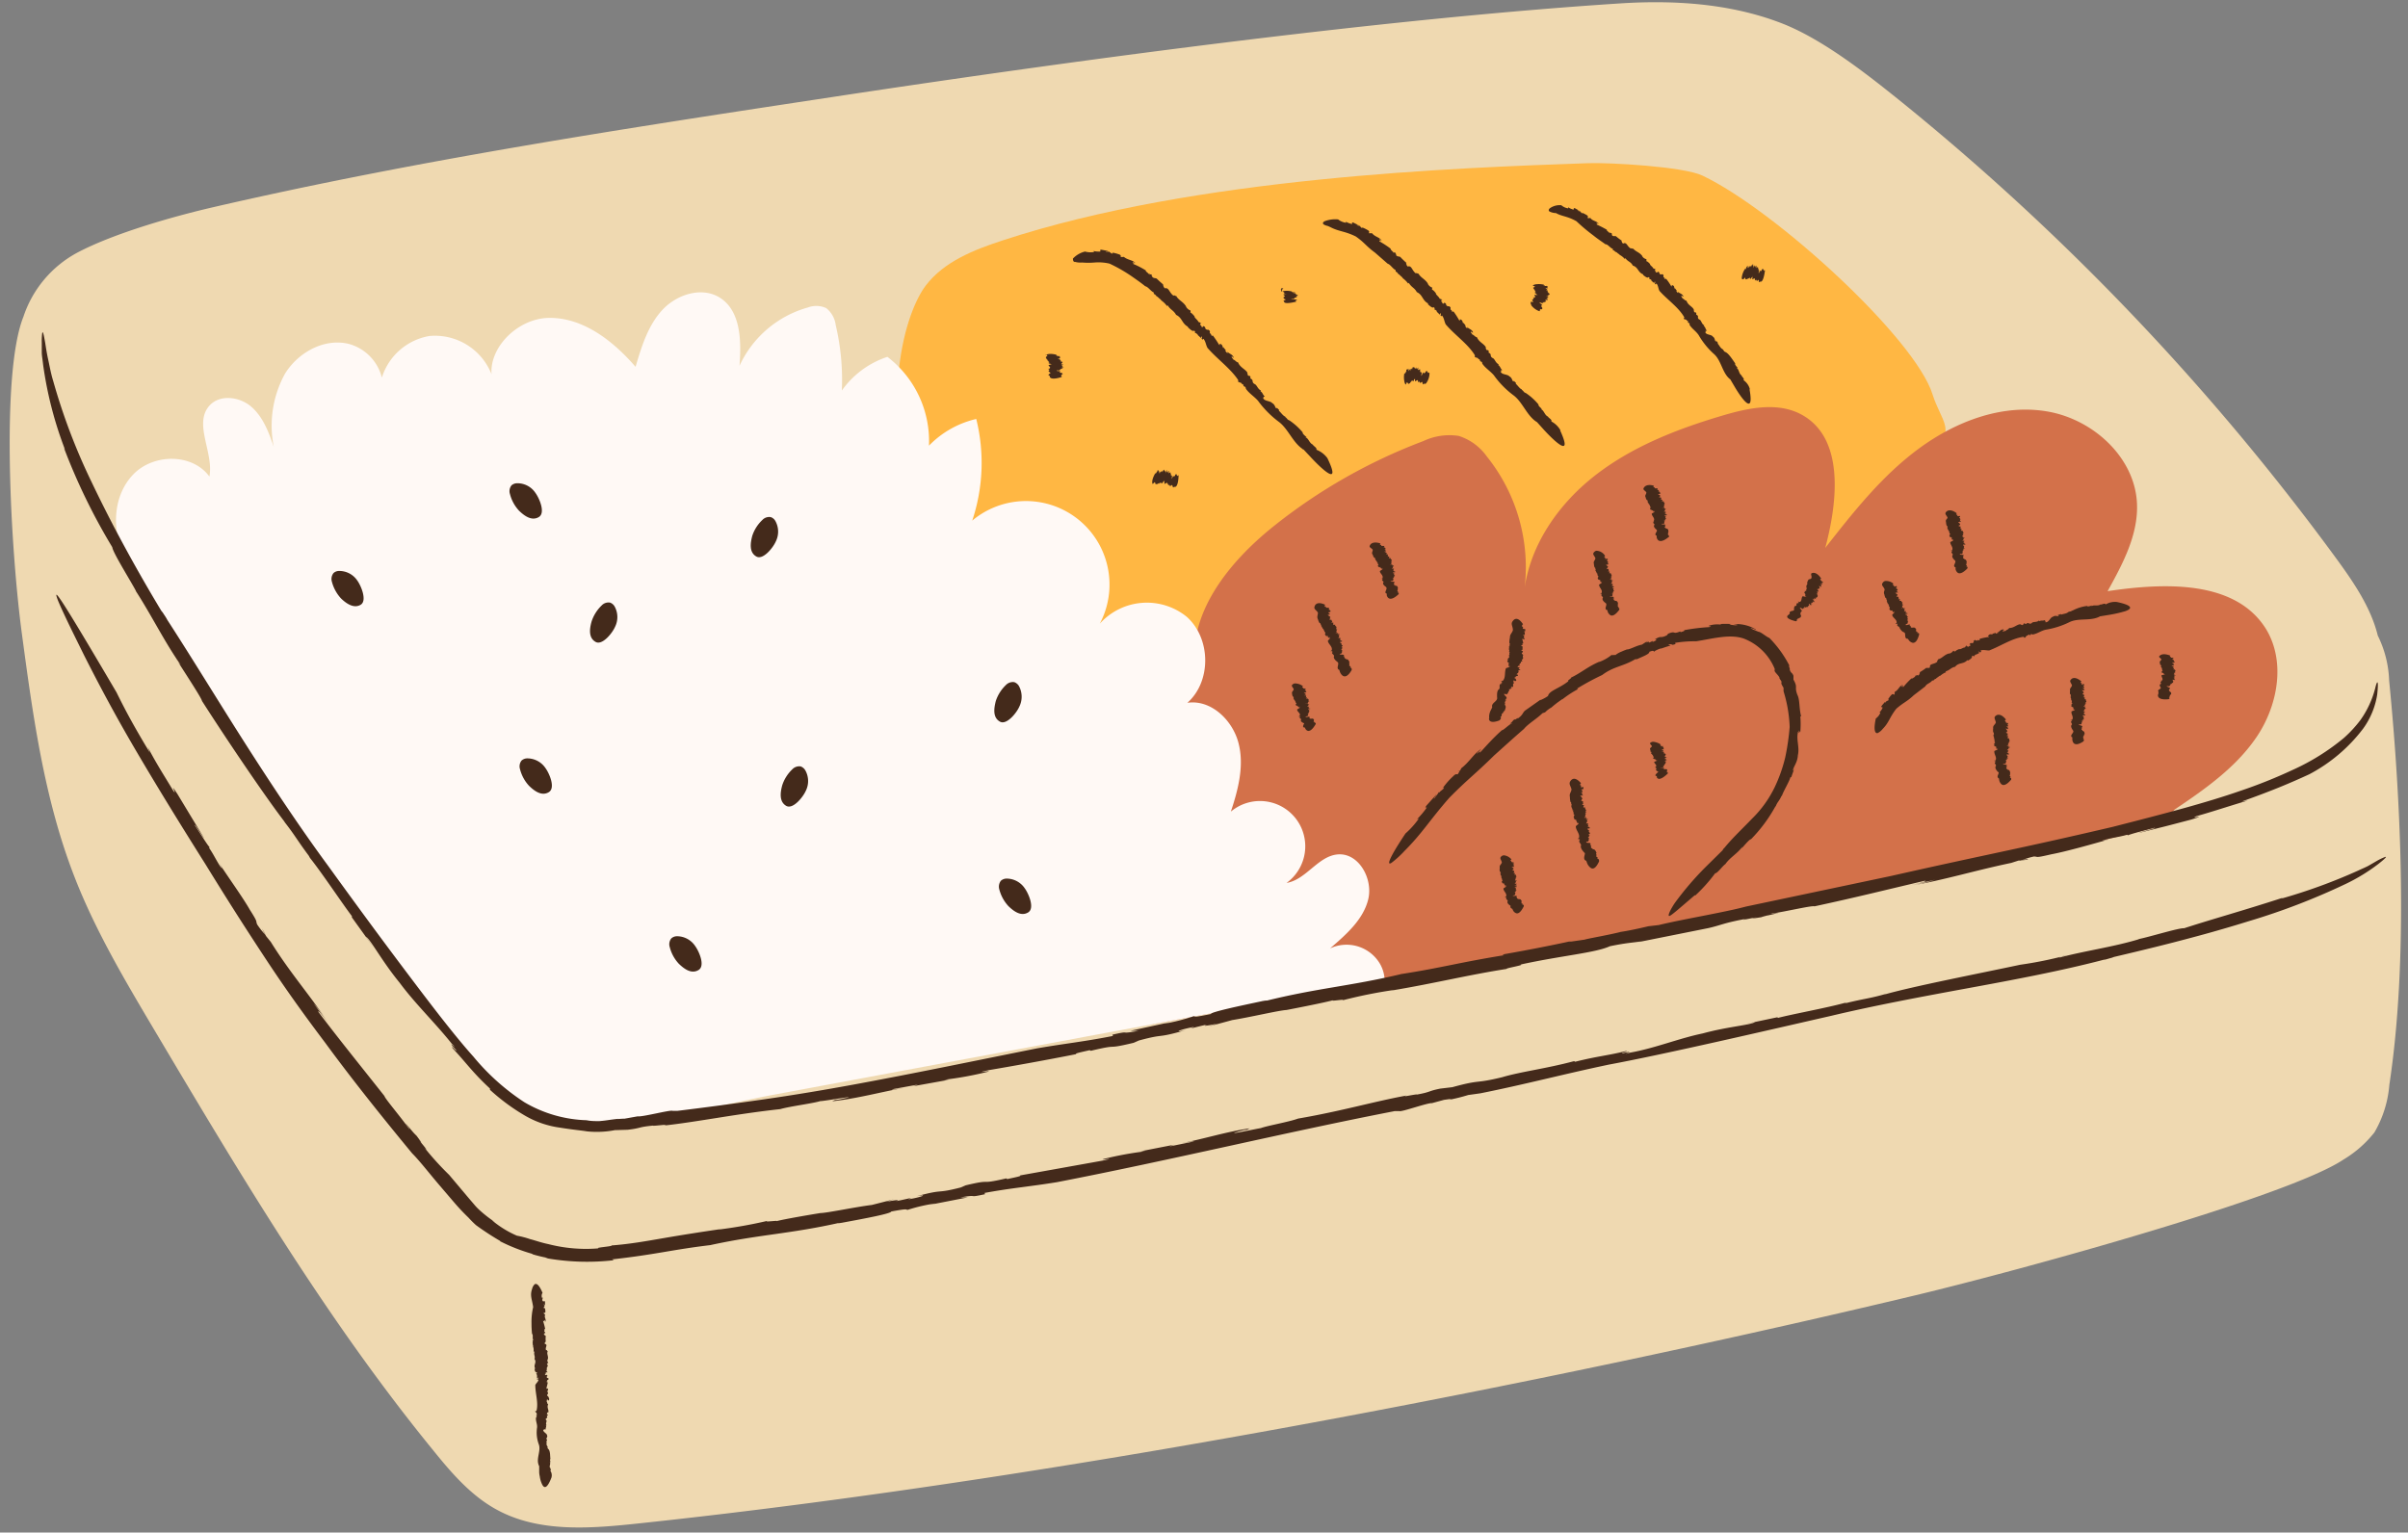
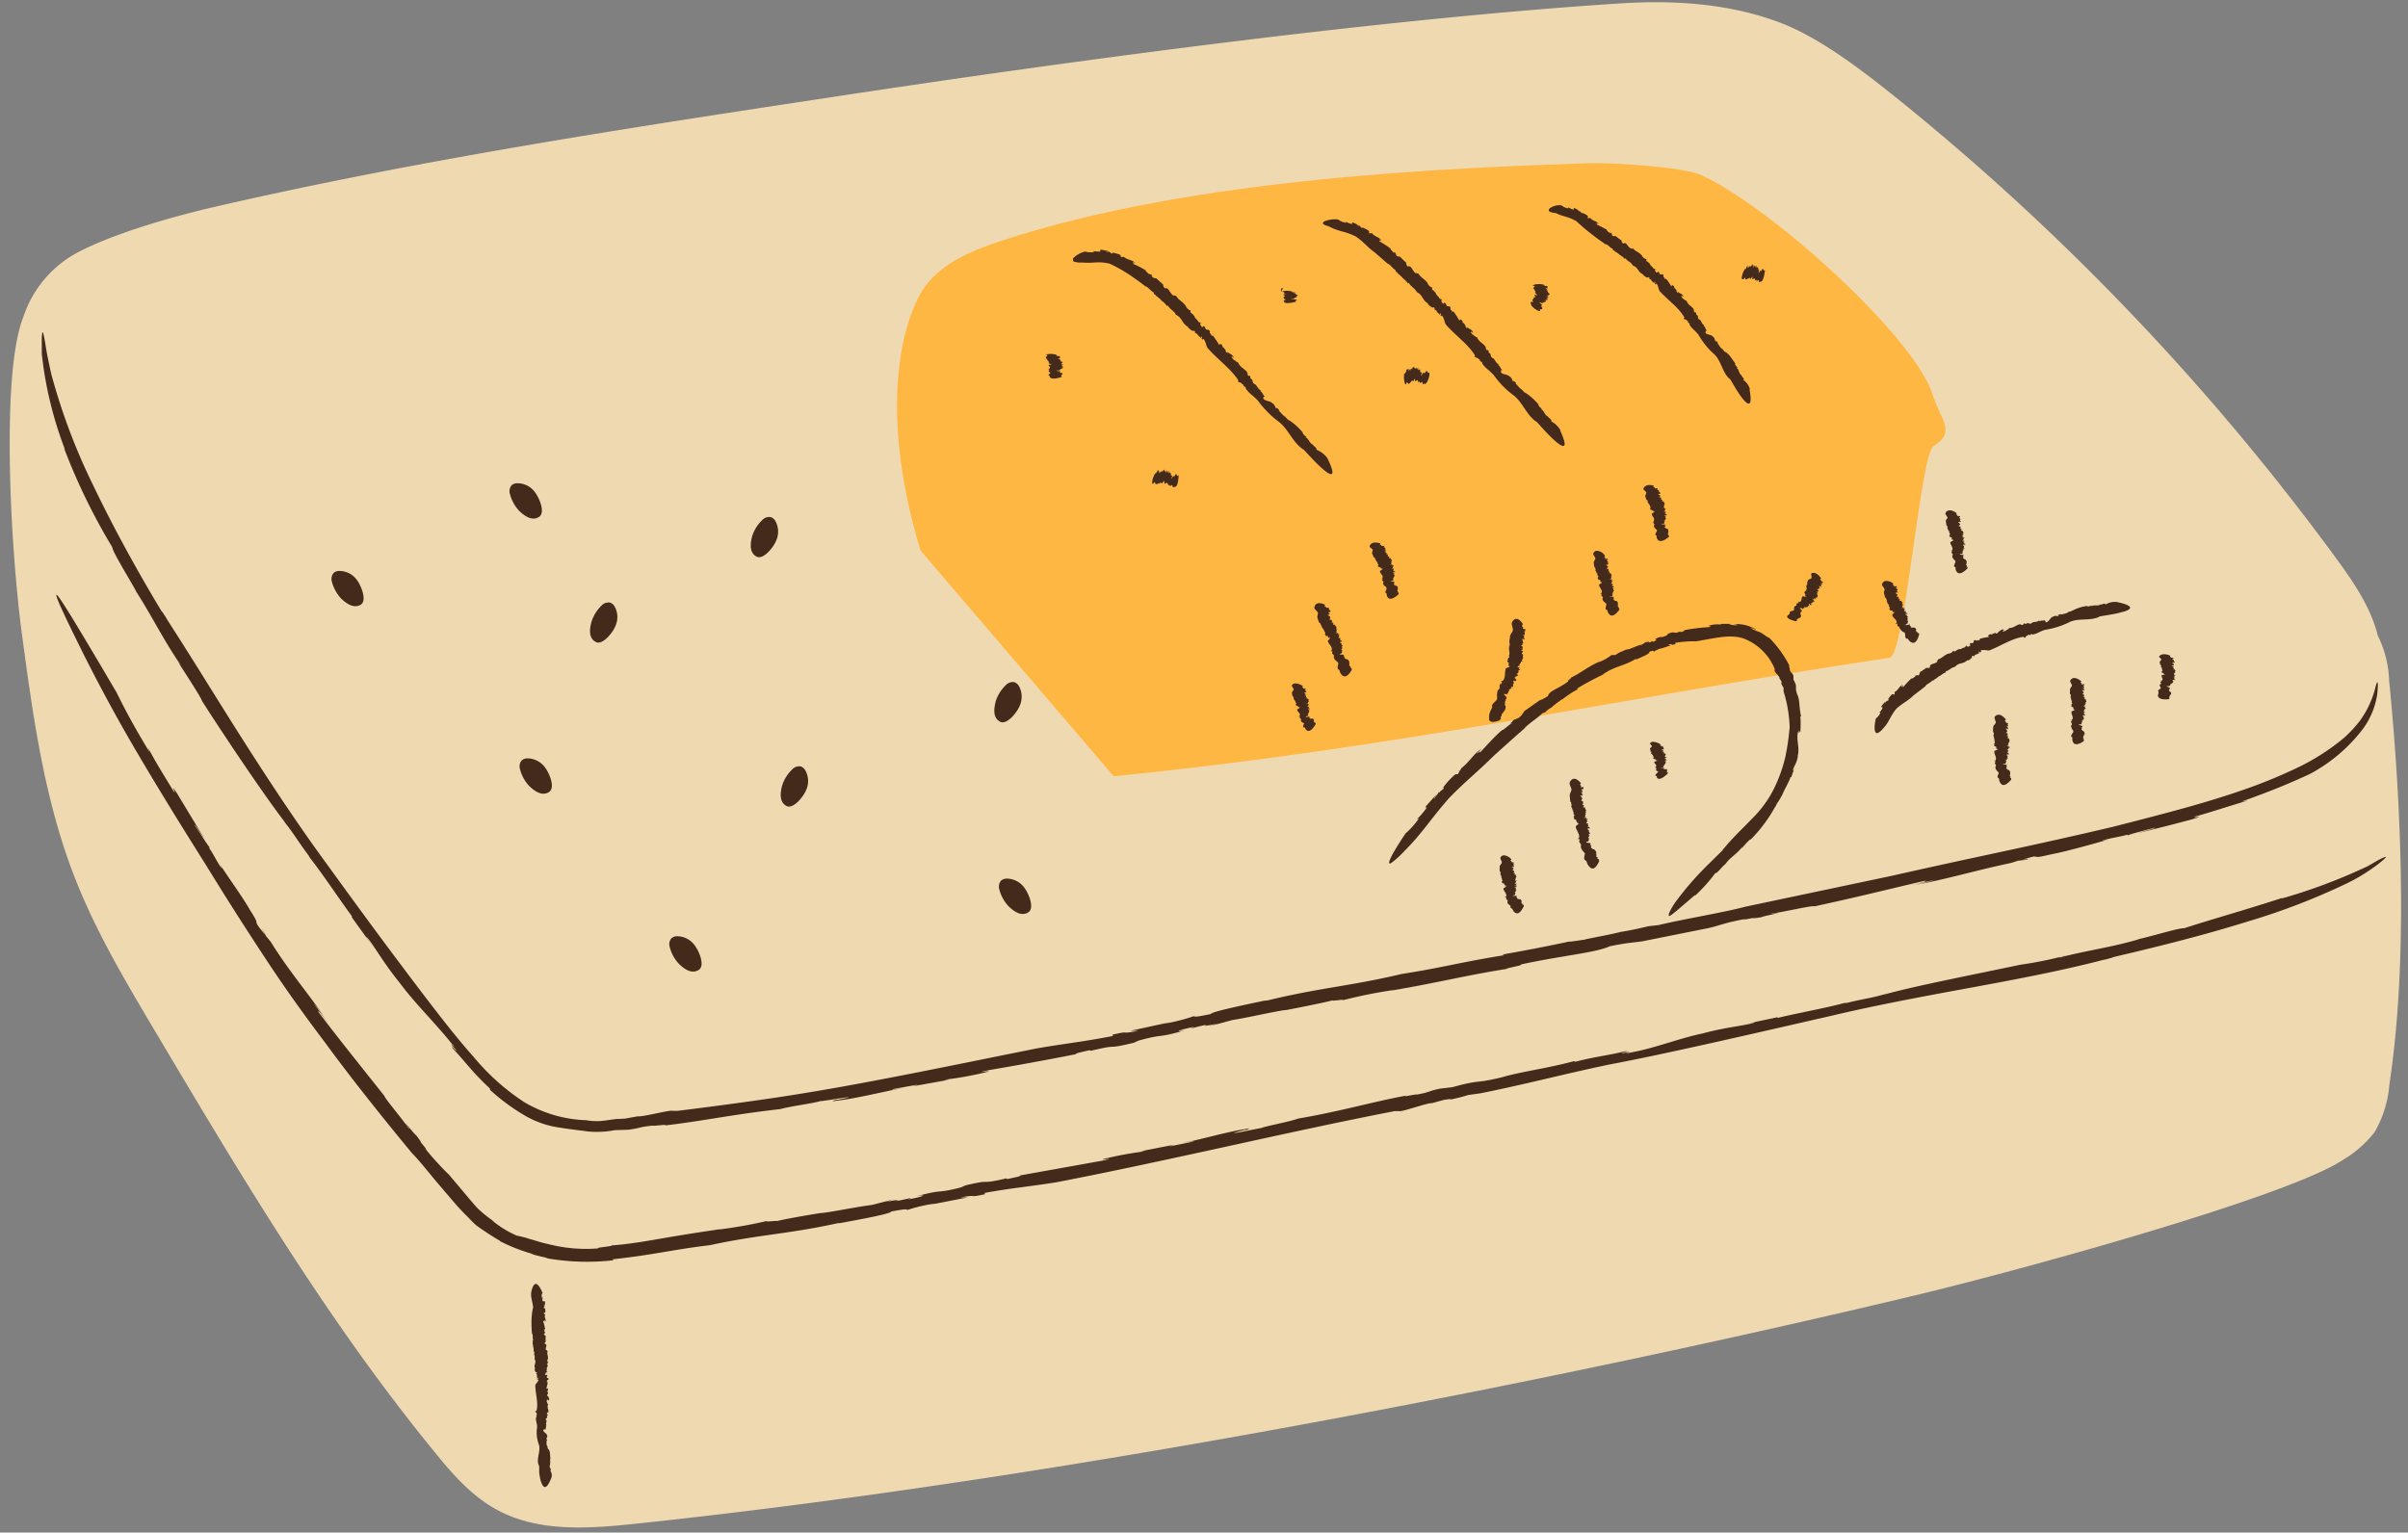
<svg xmlns="http://www.w3.org/2000/svg" data-name="Layer 1" height="205.5" preserveAspectRatio="xMidYMid meet" version="1.0" viewBox="-1.3 -0.3 322.8 205.5" width="322.8" zoomAndPan="magnify">
  <rect x="-1.3" y="-0.3" width="322.8" height="205.5" fill="#808080" stroke="none" />
  <g id="change1_1">
    <path d="M319,145.16a15,15,0,0,1-2,6.38,15.2,15.2,0,0,1-4.16,3.65c-7.34,4.93-42.84,14.71-57.35,18.19C214.7,183.14,146,197.44,84.08,204c-6.33.67-13.1,1.2-18.7-1.82-3.47-1.86-6.11-4.91-8.6-8-14.27-17.48-25.85-36.95-37.37-56.34-3.94-6.64-7.9-13.31-10.7-20.5-4.08-10.44-5.6-21.66-7.09-32.76C.17,73.74-1.25,49.88,1.84,42.17A15.17,15.17,0,0,1,9,33.61c5-2.66,13.08-4.93,18.42-6.16,27.49-6.34,55.42-10.58,83.32-14.81C146,7.29,185.65,2.11,215.84.16c7.24-.47,14.7,0,21.49,2.58,5.73,2.16,12,7.18,16.73,11A328.07,328.07,0,0,1,311.82,74.5c2.35,3.21,4.7,6.63,5.63,10.43a14.61,14.61,0,0,1,1.52,6C320.62,107.69,321.53,128.48,319,145.16Z" fill="#efd9b1" />
  </g>
  <g id="change2_1">
    <path d="M257.9,59.51c-1.81,1.14-3.8,28.07-5.91,28.39-37.61,5.65-66.17,12.11-104,15.89l-25.9-30.28c-6.19-20.57-1.75-32.29.71-35.52s6.48-4.8,10.33-6.06c25.95-8.53,61-9.73,78.49-10.35,2.82-.1,12.76.45,15.31,1.67,9.77,4.65,28.49,21.81,30.84,29.35C258.84,56,261,57.59,257.9,59.51Z" fill="#ffb743" />
  </g>
  <g id="change3_1">
-     <path d="M301.39,98.24c-2.75,4.22-7,7.21-11.16,10a12,12,0,0,1-2.93,2.48c-20.35,5.1-41,9-61.65,12.8L153.24,137l-16.77-21.79L159,89.85c-1.33-7.68,4.39-14.77,10.49-19.63a73.77,73.77,0,0,1,20-11.37,8.2,8.2,0,0,1,4.75-.7A7.32,7.32,0,0,1,198,60.89a23.75,23.75,0,0,1,5,18.28c.69-6.29,4.61-11.92,9.62-15.79s11-6.19,17.13-8c3.41-1,7.25-1.79,10.39-.12,5.81,3.1,4.94,11.56,3.24,17.91C247.14,68.37,251,63.46,256,59.8s11.23-6,17.3-4.9,11.6,6.17,11.87,12.33c.18,4.18-1.91,8.08-3.94,11.74,7.62-1.14,17.07-1.51,21.19,5C305.07,88.23,304.13,94,301.39,98.24Z" fill="#d3714a" />
-   </g>
+     </g>
  <g id="change4_1">
-     <path d="M184.32,131.24l-81.74,15.22c-10,1.85-21.59,5.55-31.37,2.86C58,145.7,21.47,84.94,15.35,74.1c-1.73-3.46-1.48-8,1.23-10.8s7.91-2.83,10.19.3c.61-3.22-2.16-7.07,0-9.5,1.39-1.56,4.06-1.22,5.63.15s2.33,3.41,3,5.38a14.45,14.45,0,0,1,1.5-9.81c1.77-2.88,5.29-4.82,8.58-4a6.27,6.27,0,0,1,4.41,4.51,8.11,8.11,0,0,1,6.4-5.58,8.16,8.16,0,0,1,8.3,5.13c-.26-3.73,3.6-7.45,7.6-7.55,4.62-.11,8.69,3.06,11.71,6.56.8-2.72,1.67-5.56,3.6-7.64s5.28-3.15,7.69-1.64c2.83,1.78,2.9,5.81,2.64,9.14A14.35,14.35,0,0,1,107,40.93a3.19,3.19,0,0,1,2.45.08,3.43,3.43,0,0,1,1.28,2.28,32,32,0,0,1,.82,8.78,12.12,12.12,0,0,1,6.11-4.52,14.22,14.22,0,0,1,5.57,11.91,12.87,12.87,0,0,1,6.34-3.58,24.42,24.42,0,0,1-.54,13.63,11.2,11.2,0,0,1,17.1,13.82,8.48,8.48,0,0,1,11.65-.93c3.25,2.89,3.34,8.66.09,11.54,3.12-.47,6,2.25,6.83,5.3s0,6.29-1,9.29a6.07,6.07,0,1,1,7.47,9.56c2.62-.43,4.2-3.58,6.83-3.82,2.83-.26,4.78,3.25,4.12,6s-3,4.77-5.12,6.6a5.2,5.2,0,0,1,6.65,2A4.71,4.71,0,0,1,184.32,131.24Z" fill="#fff9f5" />
-   </g>
+     </g>
  <g id="change5_1">
    <path d="M43.19,77.7a1.28,1.28,0,0,1,.22-1.16,1.1,1.1,0,0,1,.73-.28,2.9,2.9,0,0,1,2.46,1.29c.53.73,1.33,2.71.45,3.24s-1.87-.1-2.64-.85A5.29,5.29,0,0,1,43.19,77.7Zm35.35,8.07c.88.51,2.23-1.15,2.6-2A2.93,2.93,0,0,0,81.08,81a1.15,1.15,0,0,0-.61-.5,1.25,1.25,0,0,0-1.11.38A5.23,5.23,0,0,0,78,83.05C77.71,84.08,77.6,85.24,78.54,85.77Zm-9.92,15.91a1.24,1.24,0,0,0-.21,1.16,5.11,5.11,0,0,0,1.21,2.23c.77.75,1.73,1.41,2.65.85s.08-2.51-.45-3.23a2.94,2.94,0,0,0-2.47-1.3A1.15,1.15,0,0,0,68.62,101.68Zm64.12-5.22c.88.51,2.23-1.15,2.6-2a3,3,0,0,0-.06-2.79,1.2,1.2,0,0,0-.61-.5,1.28,1.28,0,0,0-1.12.38,5.23,5.23,0,0,0-1.36,2.15C131.91,94.78,131.8,95.93,132.74,96.46Zm.13,21.34a1.31,1.31,0,0,0-.21,1.16,5.23,5.23,0,0,0,1.22,2.24c.77.75,1.72,1.4,2.64.85s.08-2.51-.45-3.24a2.94,2.94,0,0,0-2.46-1.3A1.16,1.16,0,0,0,132.87,117.8ZM89.69,128.92c.77.75,1.72,1.41,2.65.85s.07-2.51-.46-3.23a2.93,2.93,0,0,0-2.46-1.3,1.13,1.13,0,0,0-.73.29,1.25,1.25,0,0,0-.21,1.16A5.11,5.11,0,0,0,89.69,128.92Zm14.41-21.16c.89.5,2.23-1.15,2.61-2a2.93,2.93,0,0,0-.07-2.79,1.22,1.22,0,0,0-.6-.5,1.27,1.27,0,0,0-1.12.38,5.13,5.13,0,0,0-1.36,2.15C103.27,106.07,103.17,107.22,104.1,107.76ZM68.28,68.18c.77.75,1.73,1.4,2.65.85s.08-2.51-.45-3.23A2.89,2.89,0,0,0,68,64.5a1.14,1.14,0,0,0-.73.28,1.25,1.25,0,0,0-.21,1.16A5.13,5.13,0,0,0,68.28,68.18Zm31.81,6.14c.88.51,2.23-1.15,2.6-2a2.94,2.94,0,0,0-.06-2.78,1.11,1.11,0,0,0-.61-.5,1.25,1.25,0,0,0-1.12.38,5.11,5.11,0,0,0-1.36,2.14C99.26,72.63,99.15,73.79,100.09,74.32ZM194.37,103s-.09,0-.23.15Zm8.74-5.58h0l0,.06Zm19.18-12.8h0l.08-.1ZM233.73,84c.09,0,.24.1.22.12l.17,0a5.2,5.2,0,0,0-3.05-.73c.31.05.74.09.45.14s-.66-.06-1-.07l.21-.09a14,14,0,0,0-1.45,0l.21.1a3.59,3.59,0,0,0-1.68.12c-.32.15.64,0,0,.2a26.91,26.91,0,0,0-3.35.41c.14.1-.16.17-.46.27l-.06-.1c-1.13.45-.5-.15-1.62.3l-.16.21c-1,.51-.63-.07-1.68.59.44-.16.29.17-.28.31l.11-.15c-.3.12-.39.19-.6.25.16-.13,0-.19-.39,0l.25-.24-.77.5c-.7.11-1.65.68-2,.64,0,0-.35.12-.72.29a3.19,3.19,0,0,0-.91.53c.23-.22-.53.08-.37-.13a5.68,5.68,0,0,1-1.75,1l.07-.05c-1.56.65-2.46,1.5-3.82,2.14.12.08-.6.43-.34.47-1.23,1-2.57,1.25-2.75,2a5.51,5.51,0,0,1-1.06.57l.12-.12L203.11,95c-.35.35-.26.58-1,1.08.16-.25-.11,0-.36.19.15-.14.18-.21-.19,0a.87.87,0,0,1-.15.2s0,0,0,0c-.4.38-.3.34-.1.19,0,0,0,0,.11,0-.53.26-1.21,1-1.37.94-1.23,1.09-2,2-2.94,3-.17,0,0-.23.28-.52l-.68.68c-.08-.09.35-.43.56-.65-1,.64-1.6,1.78-2.68,2.6l-.13.27-.07.05s-.13.29-.25.45-.17-.18-.63.3a9.79,9.79,0,0,0-1.45,1.66c.27-.26.23-.13.15,0s-.43.32-.58.54l-.12-.08c.19,0-.49.74-.53.87-.21.07.28-.44.28-.55l-1.34,1.5c-.4.6.19,0,0,.33a11.25,11.25,0,0,1-1.27,1.5l.25-.09a11.34,11.34,0,0,1-1.79,2c-2.46,3.69-2.44,4.29-1.88,3.94a13.64,13.64,0,0,0,1.76-1.61c2.44-2.45,3.31-4.05,6-7.12,2.53-2.56,3.36-3.07,6-5.67,1.32-1.18,2.71-2.45,4-3.56.52-.66,1.78-1.4,2.47-2.1l.37-.13a3.46,3.46,0,0,1,.84-.64v0a12.14,12.14,0,0,1,1-.8v0l.49-.35-.06.09a13.44,13.44,0,0,1,2.13-1.4l-.12-.08a35.43,35.43,0,0,1,3.37-1.82v0c1.56-1.18,2.82-1.13,4.52-2.17-.21.13.13,0,.12.06.83-.39,1.75-.71,1.67-1,.63-.23.54-.1.66,0,0-.1.49-.33,1-.5l-.22.12c.47-.17.94-.32,1.42-.47l-.34-.12c.78-.16.26.19,1-.07l-.06-.16a15.89,15.89,0,0,1,2.82-.21c2.15-.33,4.44-1,6.32-.39a7.32,7.32,0,0,1,4.21,4.08l0,.22c-.13.15.75.84.64,1.06l.26.39c0,.14.08.4-.05.21a3.32,3.32,0,0,0,.34.66l0,.47a18.26,18.26,0,0,1,.82,4.78,32.12,32.12,0,0,1-.59,4.07,20.06,20.06,0,0,1-1.41,4,15,15,0,0,1-3.05,4.24c-1.25,1.31-2.6,2.56-3.7,3.91a.89.89,0,0,0-.24.32l-2.27,2.24a41.06,41.06,0,0,0-4.13,4.82c-.67,1-1,1.79-.74,1.75s1.22-.91,3.45-2.81l0,.09a21.11,21.11,0,0,0,2.69-3c.32,0,1-1,1.37-1.23v0c.61-.9,1.67-1.45,2.26-2.32,0,0,0,.11-.14.29.5-.57,1.17-1.36,1.31-1.3a20,20,0,0,0,3.3-4.45v.09c.23-.66.48-.73.78-1.43l.07-.05c.25-.7,1-1.91,1.14-2.48h.11l.49-1.38-.21.51c-.2-.27.57-1,.61-2.09.25-1-.22-2.06,0-3-.11-.49.2.43.12-.29.15,0,.09.34.21.16a12.87,12.87,0,0,0,0-2.07l.11,0c-.3-1.14-.15-2.21-.52-2.93-.41-1.12.12-.88-.51-2l0-.51c-.19-.51-.33-.28-.51-.86.12,0-.27-.71,0-.44a15.1,15.1,0,0,0-2.72-3.78c-.42-.15-1.12-.81-1.47-.83C234.43,84.41,232.65,83.71,233.73,84Zm18.9,8.67.11,0S252.69,92.62,252.63,92.66Zm4.18-1h0v0ZM250.4,98a1.93,1.93,0,0,0,.68-.56c.86-.86.91-1.55,1.83-2.71,1-.87,1.37-.9,2.34-1.81l1.55-1.19c.14-.33.7-.45.92-.78l.17,0a.49.49,0,0,1,.32-.23v0c.12-.16.32-.23.38-.31v0l.19-.13v.06a2.23,2.23,0,0,1,.8-.5l-.08-.11c.62-.17.7-.51,1.29-.62v0c.49-.63,1.12-.3,1.65-.91-.06.08.07,0,.08.08.29-.18.61-.36.51-.59.23-.11.22,0,.29.06,0-.1.13-.24.31-.32l-.07.07.5-.26-.19-.15c.3-.06.18.21.42,0l-.08-.17c.39-.13.72,0,1.14,0,1.54-.58,3.05-1.63,4.61-1.83l.11.1c.09.18.31-.41.42-.25l.14-.15c.06,0,.17,0,.1.09.16,0,.16-.07.25-.17l.21.07c.65-.11,1.1-.51,1.78-.65a11.2,11.2,0,0,0,3.13-1c1.16-.59,2.75-.14,3.95-.7,0,0,.14-.06.13-.08l1.17-.19a17.14,17.14,0,0,0,2.26-.51c.85-.3,1.17-.74-1.14-1.23l0,0a2.43,2.43,0,0,0-1.5.33c-.11-.25-.53.07-.7,0v0c-.36.27-.85,0-1.19.24,0,0,0-.1.09-.12-.27.09-.64.22-.69.08a5.64,5.64,0,0,0-2,.65l0-.05c-.2.21-.3.09-.55.24l0,0c-.22.22-.75.22-.94.34l0-.1-.51.16.19,0c0,.29-.43-.07-.76.21-.36.06-.55.75-.94.73-.14.17.09-.25-.14-.08-.05-.14.1-.12,0-.21-.23.14-.46,0-.74.16l-.05-.1c-.34.31-.8.09-1,.37-.39.22-.39-.24-.75.11l-.22-.09c-.19,0-.07.23-.3.23,0-.1-.28,0-.19-.12-.51,0-.87.52-1.56.51-.07.23-.41.23-.46.4,0-.07-.62.21-.34-.08,0,0,.08,0,.09,0v-.12c-.42-.07-.58.35-.94.45.12,0,.25-.06.19,0l-.32.11,0-.11-.49.13.11.08c-.26,0-.41-.11-.61.15s.28,0,.05.19a8.36,8.36,0,0,0-1.24.26c.09.11,0,.15-.11.22l-.06-.1c-.35.33-.25-.16-.61.13v.18c-.28.37-.3-.13-.58.33.16-.09.18.19,0,.24V86.3c-.1.07-.12.13-.2.14s0-.16-.18-.07l0-.17-.22.32c-.28,0-.59.31-.75.21,0,0-.53.18-.57.39.05-.15-.24-.05-.21-.2-.08.17-.42.45-.63.41l0,0c-.62.17-.88.65-1.45.78.08.1-.21.18-.07.3-.43.42-1.1.22-1,.78-.21.16-.33,0-.47.1l0-.06a7.39,7.39,0,0,1-.84.57c-.13.14,0,.36-.33.49,0-.14-.07-.05-.17,0s0-.1-.12-.06a.18.18,0,0,1,0,.1h0c-.16.14-.11.15,0,.1s0,0,.06,0c-.25,0-.49.35-.61.23a11.57,11.57,0,0,0-1.1,1.17c-.1,0-.06-.16,0-.28l-.26.26c-.08-.1.11-.19.19-.28-.47.13-.58.72-1.08.94l0,.14h0s0,.17-.05.23-.16-.18-.35,0-.37.44-.52.67c.12-.09.13,0,.11.06s-.21.07-.25.18l-.11-.09c.13,0-.12.35-.11.42s.07-.21,0-.29c-.33.4-.18.19-.5.6-.09.28.14,0,.15.23a1.66,1.66,0,0,1-.43.61h.15a1.68,1.68,0,0,1-.62.81C249.79,97.76,250.12,98.06,250.4,98Zm12.94-12.28h0v0Zm-63.65,30.27h0Zm1.67,5.57s0,0,.07,0l.11.24a.76.76,0,0,0,.43.36c.27.07.6-.13,1-.94l0,0c0-.16,0-.23-.23-.2.22-.15,0-.1,0-.17h0c-.22,0,.06-.22-.13-.19,0,0,.08,0,.09,0s-.14-.07,0-.14c-.1-.1-.12-.28-.37-.25h0c-.17,0-.05-.05-.15-.06l0,0c-.17,0-.09-.13-.17-.14l.09,0-.06-.09v0c-.26.1.13-.14-.06-.14,0-.08-.59.08-.49,0-.14,0,.21,0,.09-.06.14-.06.1,0,.2-.07-.08,0,.11-.13,0-.15l.11,0c-.22,0,.09-.2-.11-.18s.3-.17.06-.18l.13-.08s-.18,0-.13,0,.06-.07.16-.07-.26-.12-.05-.31c-.19,0-.1-.06-.24,0,.08,0,0-.12.17-.09,0,0,0,0,0,0l.11,0c.18-.11-.14-.09-.13-.16s0,0-.09,0v-.06H202l0-.11-.11,0c0-.06.23-.11.06-.13s-.14.08-.19,0a1.54,1.54,0,0,0,.19-.28c-.13,0-.13,0-.16,0l.11,0c-.17,0,.24-.07.1-.13h.08l-.23,0c-.24,0,.22-.07-.1-.11,0,0-.24,0-.2,0h.11s-.07,0,0,0,.16,0,.14,0H202l-.2,0c.11-.06-.05-.12.1-.15,0,0,.07-.11-.1-.12.1,0,.14,0,.26,0-.12,0-.23-.08-.1-.12h0c.12-.12-.19-.18,0-.3-.13,0-.06,0-.23,0s.34-.21-.18-.24c0,0,.12-.06.14-.09h0a.29.29,0,0,1,0-.19s-.29,0-.23-.1.08,0,.08,0,.05,0,.11,0l-.06,0h0s-.06,0-.07,0h-.06c.12,0,0-.12.16-.12,0-.11-.21-.21-.26-.32a.28.28,0,0,1,.19.06l0-.07c.12,0,.06,0,.08.07.21-.07-.18-.19,0-.27l-.09,0h0a.22.22,0,0,1-.13,0c.11,0,.25,0,.24,0s0-.11-.09-.17-.07,0-.11,0,.11,0,.07,0l.14,0c-.14,0-.14-.08-.19-.1s.08,0,.16.07v-.15c-.1-.07-.14,0-.26-.06s-.11-.11,0-.15h-.12c-.09-.11-.06-.16.08-.2a1.57,1.57,0,0,0-1-.56.49.49,0,0,0-.35.13c-.34.25,0,.48.05.84-.11.3-.36.36-.28.7a1.29,1.29,0,0,0,0,.48c.18.07,0,.2.16.28l-.11,0c.06,0,.1.06,0,.09h0c.09,0,0,.09.08.11h0v.05h0a.16.16,0,0,1,.06.22H200c-.13.15.14.18,0,.33h0c.35.13-.21.29.14.42-.05,0-.07,0-.1,0s.07.16.33.12c0,.06-.07.06-.17.08.11,0,.17,0,.18.07h0l.06.11.21,0c0,.07-.25,0-.19.11l.17,0c0,.09-.27.19-.39.31,0,.4.54.67.34,1.09l-.12.06c-.19.06.3,0,.14.07h.09s-.05.06-.1,0,0,0,.1,0l-.1.08c0,.17.21.21.23.38-.17.26.18.52.39.64C201.45,120.75,200.92,121.4,201.36,121.51Zm7.83-14.45Zm2.08,8s0,0,.07,0l.13.36a1.42,1.42,0,0,0,.48.61c.29.19.67.09,1.11-.87h0c0-.22,0-.34-.28-.38.23-.13,0-.16,0-.23h0c-.23,0,.06-.29-.16-.32,0,0,.09,0,.11,0s-.16-.15,0-.22c-.11-.17-.16-.45-.43-.48h0c-.18,0-.06-.08-.17-.13l0,0c-.18,0-.11-.21-.19-.25l.09,0-.08-.14V113c-.27.07.13-.17-.08-.22,0-.12-.62,0-.52-.19-.15,0,.21,0,.09-.06.14,0,.1,0,.21,0-.09,0,.1-.17,0-.23l.11,0c-.23-.06.08-.27-.13-.3s.3-.17.05-.24l.13-.09c0-.07-.19,0-.14-.08s.05-.09.15-.08c.11-.18-.28-.23-.07-.48-.2,0-.11-.12-.26-.12.08,0,0-.19.17-.12,0,0,0,0,0,0h.11c.18-.16-.16-.17-.15-.28s0,.07-.09.06v-.1h.09l0-.15-.1,0c0-.08.23-.15,0-.2s-.14.1-.19,0a1.4,1.4,0,0,0,.16-.4c-.13,0-.13,0-.16,0l.11,0c-.18-.11.24-.09.09-.2h-.16c-.24-.08.23-.1-.1-.18,0,0-.24.07-.2,0h.11s-.08,0-.06-.06.16,0,.13-.06h.14l-.21-.06c.11-.1-.05-.2.09-.25a.14.14,0,0,0-.12-.19c.11,0,.14-.07.27-.06-.13,0-.24-.14-.12-.2h0c.11-.19-.21-.29-.07-.47-.13,0-.07-.07-.23,0-.19-.16.32-.34-.21-.36,0-.08.12-.1.14-.15l0,0a.57.57,0,0,1,0-.3c-.06-.05-.3-.05-.25-.15s.08,0,.08,0,.05,0,.12,0l-.07,0h0c0-.07-.07,0-.08,0a.07.07,0,0,0-.06,0c.12-.07,0-.18.15-.19,0-.19-.22-.32-.28-.47a.19.19,0,0,1,.19.06l0-.11c.12,0,.07.06.09.1.2-.13-.19-.27,0-.42l-.09,0h0a.26.26,0,0,1-.14-.06c.11,0,.25,0,.24-.07s0-.17-.1-.25-.08,0-.11,0,.1,0,.06-.08H211c-.13,0-.14-.11-.2-.12.11,0,.09.06.17.07a1.62,1.62,0,0,0,0-.22c-.1-.09-.13,0-.26,0s-.12-.15,0-.23l-.13,0c-.09-.14-.07-.23.07-.31-.48-.55-.82-.65-1.05-.59a.59.59,0,0,0-.35.26c-.32.4,0,.65.12,1.16-.08.44-.32.56-.22,1a3,3,0,0,0,.08.67c.19.09,0,.28.19.39l-.11.06c.06,0,.1.08,0,.13h0c.09,0,0,.13.09.15h0l0,.08h0a.31.31,0,0,1,.08.31l.13,0c-.13.22.15.27,0,.48h0c.37.19-.18.4.17.6,0,0-.06,0-.09,0s.09.22.34.19c0,.08-.07.07-.17.1a.15.15,0,0,1,.19.11l0,0,.07.18.21-.07c-.05.1-.26.06-.19.15l.18,0c0,.13-.27.26-.38.41,0,.56.6,1,.42,1.58l-.12.06c-.19.06.32.06.15.12l.1,0s-.06.07-.11.06,0,0,.11.06l-.1.09c0,.24.24.35.26.58-.15.33.22.75.45,1C211.33,114.11,210.79,114.84,211.27,115.1Zm8.53-14.84h0Zm.93,3.49s.05,0,.07,0l0,.16a.37.37,0,0,0,.29.22c.22,0,.57-.13,1.18-.72l0,0c.06-.11.06-.16-.15-.11.23-.12,0-.07.07-.12h0c-.21,0,.11-.15-.07-.12,0,0,.09,0,.1,0s-.12,0,0-.1c-.06,0,0-.17-.28-.13h0c-.16,0,0,0-.12,0l0,0c-.16,0,0-.07-.12-.07l.09,0,0,0v0c-.27.08.15-.1,0-.08,0-.05-.58.09-.46,0-.13,0,.21,0,.11,0a.8.8,0,0,0,.2-.06c-.08,0,.12-.08,0-.09l.11,0c-.21,0,.12-.12-.08-.1s.32-.12.09-.11L222,102s-.18,0-.12,0,.07,0,.16-.06-.23,0,0-.18c-.19,0-.09,0-.23,0,.08,0,0-.07.18-.06h0l.11,0c.2-.08-.12,0-.1-.09s0,0-.1,0v0H222l.05-.07-.11,0c.05,0,.24-.08.07-.08s-.15,0-.19,0,.19-.12.21-.17-.12,0-.15,0l.11,0c-.16,0,.25-.05.12-.08h.08l-.24,0c-.23,0,.23,0-.08-.06,0,0-.25,0-.2,0h.11s-.07,0,0,0,.16,0,.14,0H222l-.2,0c.11,0,0-.07.12-.09,0,0,.07-.07-.1-.07.1,0,.14,0,.26,0-.12,0-.22-.05-.09-.07h0c.13-.08-.18-.11,0-.18-.13,0-.06,0-.23,0s.34-.12-.18-.14c0,0,.12,0,.15,0h0c-.05-.06-.05-.07,0-.11s-.29,0-.23-.07.08,0,.08,0,.05,0,.11,0h0s-.06,0-.07,0h-.07c.13,0,0-.06.16-.06,0-.07-.2-.13-.26-.19a.33.33,0,0,1,.19,0l0,0c.12,0,.07,0,.09,0,.2,0-.19-.11,0-.16l-.1,0h0l-.14,0c.11,0,.25,0,.24,0s0-.07-.1-.11-.07,0-.11,0,.11,0,.06,0h.14c-.13,0-.14,0-.19-.06s.08,0,.16,0v-.09c-.1,0-.13,0-.26,0s-.12-.07,0-.09h-.12c-.1-.06-.07-.09.06-.11a2.29,2.29,0,0,0-1-.38.57.57,0,0,0-.34.07c-.31.14,0,.3.12.52-.08.19-.33.22-.24.44s0,.2.05.29c.19,0,0,.13.17.18l-.11,0s.09,0,0,.06h0c.08,0,0,.06.08.07h0l0,0h0c.09,0,.1.09.06.13h.13c-.14.1.14.12,0,.21h0c.36.08-.22.18.12.26a.16.16,0,0,0-.1,0s.07.09.33.06c0,0-.08,0-.18.06.11,0,.16,0,.17,0h0l.05.07.21,0c-.06,0-.26,0-.2.07l.17,0c0,.06-.29.13-.41.2,0,.26.45.41.2.68l-.13,0c-.19,0,.29,0,.12,0h.09a.28.28,0,0,1-.11,0s0,0,.09,0l-.11,0c-.06.11.18.13.16.24-.2.18.08.33.25.4C221,103.23,220.35,103.7,220.73,103.75ZM201,86.23h0Zm1.48,3.51h0l.07,0Zm-4.18,6.32c0,.36.35.64,1.4.24l0,0c.19-.18.27-.31.13-.54.25.08.1-.17.2-.19h0c-.13-.2.27-.21.15-.4,0,0,.09,0,.08.07s0-.25.14-.21c.06-.23.25-.52.07-.76l0,0c-.12-.14,0-.12,0-.24h0c-.12-.15.08-.27,0-.37l.09,0,.05-.19-.05.06c-.25-.12.22-.07.09-.27.08-.11-.46-.44-.28-.52-.1-.1.18.13.12,0,.14.05.07.08.19.09,0-.11.19-.1.13-.24l.11,0c-.14-.21.23-.23.08-.39s.35,0,.19-.21h.17c0-.06-.16-.11-.07-.16s.11-.07.18,0c.2-.12-.1-.4.21-.55-.16-.1,0-.18-.14-.26.08,0,.08-.21.21,0,0,0,0,0,0,0l.1,0c.25-.06,0-.26,0-.38,0,0,0,.08-.11,0l0-.11.09,0,.1-.16H202c.09-.07.28,0,.15-.18s-.17,0-.18-.07a1.5,1.5,0,0,0,.35-.36c-.13,0-.12-.06-.13-.11l.11,0c-.11-.2.26,0,.18-.18l-.15-.07c-.18-.19.25,0,0-.24,0,.06-.25,0-.19-.1l.1,0s-.05-.07,0-.09.15,0,.15,0l.12.07-.16-.16c.13-.06,0-.24.19-.24,0,0,.12-.17,0-.26.09.07.15,0,.27,0-.11-.08-.16-.25,0-.28l0,0c.17-.19-.09-.42.11-.58-.13,0,0-.1-.2-.12-.12-.23.41-.29-.08-.48,0-.1.15-.08.18-.12l0,0a.76.76,0,0,1,0-.36c0-.08-.27-.14-.19-.24.09.06.08,0,.09,0s0,0,.11,0,0,0,0,0h0c0-.08,0-.08-.07-.05h-.06c.14,0,0-.21.2-.18a3.27,3.27,0,0,0-.16-.6.16.16,0,0,1,.17.11v-.14c.12,0,0,.09.07.13.22-.11-.14-.35.07-.49l-.08-.06h0a.19.19,0,0,1-.12-.09c.11,0,.24,0,.25,0s0-.21,0-.31-.09,0-.12,0,.11-.06.07-.1l.15,0c-.14,0-.13-.14-.18-.16.11,0,.08.08.15.1l0-.27c-.09-.11-.14,0-.26-.07s-.1-.18,0-.26h-.13c-.08-.17-.05-.26.09-.35-.85-1.31-1.36-.45-1.36-.45-.35.4,0,.69,0,1.24-.14.45-.41.53-.4,1a3.34,3.34,0,0,0-.08.7c.17.15-.06.3.07.46l-.12,0c0,.06.07.12,0,.15h0c.06.08,0,.14,0,.18h0v.09l0,0a.32.32,0,0,1,0,.34l.13,0c-.19.19.06.33-.16.49h0c.28.33-.33.33-.08.67,0,0-.07,0-.1,0s0,.26.25.33c0,.09-.1,0-.2,0a.15.15,0,0,1,.12.19l0,0,0,.2.22,0c-.09.08-.26-.05-.23.07l.17,0c-.08.13-.36.14-.52.24-.23.54,0,1.28-.45,1.7l-.14,0c-.18,0,.23.23,0,.2l.07.09s-.09,0-.12,0,0,.07,0,.13l-.14,0c-.16.18,0,.45-.12.66-.34.19-.3.78-.29,1.13.12.52-.8.72-.66,1.26,0,0,0,.07,0,.08l-.18.37A1.86,1.86,0,0,0,198.34,96.06ZM241,77.79ZM239.41,83l0,0c.16,0,.22-.07.11-.27.21.16.09-.06.17,0l0,0c-.11-.19.22,0,.13-.18,0,0,.07.06.06.07s0-.15.13-.06c.05-.12.22-.21.07-.43l0,0c-.1-.14,0-.06,0-.15l0,0c-.1-.14.07-.13,0-.21l.08.07,0-.1,0,0c-.21-.18.19,0,.09-.12.07,0-.38-.46-.23-.43-.08-.11.15.15.1,0,.12.09.06.07.16.13s.17,0,.13-.08l.09.07c-.12-.19.21,0,.08-.19s.3.16.17,0l.15.06s-.14-.13,0-.12.09,0,.15.08-.07-.28.21-.22c-.14-.14,0-.12-.11-.22.06,0,.08-.09.18.07s0,0,0,0l.08.07c.22.07,0-.17.05-.2s-.05,0-.11,0l.05,0,.07.06.1,0-.1-.06c.07,0,.25.1.14,0s-.15,0-.16-.11a1.14,1.14,0,0,0,.33-.06c-.11-.07-.1-.08-.11-.12l.1.06c-.09-.15.22.12.16,0l.06,0-.18-.15c-.14-.19.22.1,0-.14,0,0-.22-.13-.15-.13l.08.07s0-.07,0-.07.13.1.13.06l.1.09-.13-.16c.12,0,0-.12.18,0s.12,0,0-.16c.08.08.14,0,.24.13-.09-.08-.12-.2,0-.16h0c.17,0,0-.26.15-.27-.12-.06,0-.07-.18-.15s.4,0,0-.29c0-.06.13,0,.17,0v0a.34.34,0,0,1,.07-.18c0-.05-.23-.18-.15-.21s.07,0,.09,0,0,0,.1,0,0,0,0,0l0,0s0-.06,0-.06l-.06,0c.13,0,0-.1.19,0,0-.12-.07-.27-.08-.39a.29.29,0,0,1,.15.14v-.08c.11.06,0,.07.05.1.22,0-.08-.24.12-.23l-.07-.07h0a.46.46,0,0,1-.1-.1c.1,0,.22.12.23.08s0-.12,0-.19-.08,0-.11-.05.11,0,.08,0l.12.07c-.12-.06-.09-.13-.14-.16s.06.07.13.12l.05-.13c-.07-.1-.12-.06-.22-.14s-.07-.14,0-.14l-.12,0c-.05-.12,0-.16.13-.14-.62-1-1.19-.79-1.19-.79-.35.06-.08.34-.13.63s-.42.11-.46.37a.87.87,0,0,0-.13.35c.13.15-.08.13,0,.27l-.1,0s.05.09,0,.08l0,0c0,.08,0,.08,0,.12l0,0v0l0,0c0,.1,0,.15,0,.18l.12.06c-.19,0,0,.2-.19.2l0,0c.22.3-.31,0-.11.33,0,0-.06,0-.09,0s0,.14.2.29c0,0-.09,0-.18-.07.1.06.11.12.1.16l0,0,0,.1.19.11c-.09,0-.23-.14-.22-.07l.15.1c-.07,0-.32-.07-.46-.09-.24.2-.05.73-.47.77l-.12-.07c-.16-.11.19.24,0,.14l.05.08s-.07,0-.1-.06,0,0,0,.09l-.12,0c-.14,0,0,.26-.13.33-.29,0-.28.33-.27.54s-.69.08-.58.46c0,0,0,0,0,.06l-.16.15S237.66,82.56,239.41,83ZM266,97.58Zm.6,6.48s0,0,.06,0l.05.3a1,1,0,0,0,.32.52c.25.17.63.11,1.26-.62h0c.06-.17,0-.27-.18-.31.25-.09,0-.13.07-.19h0c-.22,0,.12-.22-.08-.26,0,0,.09,0,.1,0s-.12-.13,0-.17c-.08-.14-.05-.36-.31-.41h0c-.17,0,0-.06-.13-.11h0c-.17,0-.06-.18-.14-.21l.1,0,0-.12,0,0c-.27,0,.16-.12,0-.18,0-.09-.6-.08-.48-.19-.13,0,.22,0,.11,0,.14,0,.09,0,.21,0-.08,0,.13-.12,0-.18h.11c-.21-.08.13-.2-.07-.25s.33-.1.1-.18l.14,0s-.19,0-.12-.07.07-.07.17,0-.23-.21,0-.37c-.19,0-.08-.1-.23-.11.09,0,0-.15.19-.08,0,0,0,0,0,0h.11c.21-.09-.12-.14-.09-.22s0,0-.1,0v-.08h.1l.05-.11-.12,0c.06-.06.26-.09.09-.14s-.16,0-.2,0A.77.77,0,0,0,268,100c-.13,0-.12,0-.15,0H268c-.16-.1.25,0,.12-.14h.08l-.24,0c-.22-.09.24,0-.07-.15,0,0-.25,0-.2,0h.11s-.07,0-.05-.05.16,0,.15,0l.13,0-.2-.08c.12,0,0-.15.13-.17,0,0,.09-.12-.08-.15.1,0,.14,0,.27,0-.12,0-.22-.13-.08-.16h0c.14-.13-.16-.25,0-.36-.14,0-.06-.07-.23-.06-.16-.15.37-.21-.15-.31,0-.06.13-.06.16-.08h0a.37.37,0,0,1,0-.23s-.29-.08-.22-.15.08,0,.09,0,0,0,.11,0l-.06,0h0c0-.05-.06-.05-.08,0h-.06c.13,0,0-.13.18-.12,0-.14-.18-.27-.22-.4a.34.34,0,0,1,.19.08l0-.08c.12,0,.06.06.08.09.21-.07-.16-.24,0-.32l-.09,0h0a.32.32,0,0,1-.13-.07c.11,0,.24,0,.25,0s0-.13-.07-.2-.08,0-.11,0,.11,0,.07,0l.14,0c-.14,0-.13-.1-.18-.12.11,0,.08.06.15.08l0-.17c-.09-.08-.13,0-.25-.08s-.1-.13,0-.18h-.13c-.07-.12,0-.18.11-.22-.41-.51-.73-.66-1-.66a.5.5,0,0,0-.37.13c-.36.25-.05.52,0,.92-.14.33-.4.38-.36.75a1.94,1.94,0,0,0,0,.54c.18.1,0,.22.13.33l-.11,0s.08.08,0,.11h0c.07.06,0,.11.06.14h0v.06h0a.19.19,0,0,1,0,.25h.13c-.16.15.11.23-.07.36h0c.34.2-.25.28.08.49,0,0-.07,0-.11,0s.06.18.32.19c0,.06-.09,0-.19,0,.12,0,.16.06.17.11l0,0,0,.14.22,0c-.06.07-.26,0-.21.08h.18c0,.11-.31.17-.44.27-.07.44.41.86.13,1.28l-.13,0c-.2,0,.3.08.12.11l.09,0s-.07,0-.11,0,0,0,.09.06l-.12.06c-.07.18.17.29.15.47-.22.25.07.61.25.81C266.89,103.27,266.21,103.81,266.62,104.06ZM276.2,92.6Zm2,2c-.22-.09.24,0-.06-.14,0,0-.26,0-.2,0l.1,0s-.06,0,0-.06.16,0,.14,0l.14,0-.2-.08c.12-.06,0-.15.13-.17,0,0,.08-.12-.09-.15.11,0,.15,0,.27,0-.12,0-.21-.14-.08-.17h0c.14-.13-.16-.24,0-.36-.13,0-.06-.06-.23,0s.36-.22-.16-.29c0-.06.13-.06.15-.09h0a.29.29,0,0,1,0-.22c-.05,0-.29-.07-.23-.14s.08,0,.08,0,.05,0,.12,0l-.06,0h0s-.06,0-.08,0,0,0-.06,0c.13,0,0-.13.17-.13,0-.14-.2-.24-.25-.36a.21.21,0,0,1,.19.06l0-.08c.13,0,.07.05.09.07.21-.08-.18-.21,0-.31l-.09,0h0a.26.26,0,0,1-.13-.06c.11,0,.24,0,.24,0s0-.13-.09-.19-.08,0-.12,0,.11,0,.06-.06h.15c-.14,0-.14-.08-.2-.1.11,0,.09.06.17.07s0-.06,0-.17-.13,0-.26,0-.12-.11,0-.17h-.13c-.09-.11-.07-.17.06-.22-1-.84-1.39-.29-1.39-.29-.31.27,0,.46.11.82-.09.3-.34.37-.26.7a1.25,1.25,0,0,0,0,.47c.19.09,0,.2.15.29l-.11,0c.05,0,.09.07,0,.1h0c.08,0,0,.1.07.12h0v.05h0a.16.16,0,0,1,0,.22h.13c-.15.14.12.2-.06.33h0c.35.19-.24.26.08.45,0,0-.07,0-.1,0s0,.17.31.18c0,.05-.08,0-.18.05.11,0,.16,0,.16.1l0,0,0,.13h.22c-.06.06-.26,0-.21.07h.18c0,.09-.31.14-.45.23-.08.38.37.8.05,1.15l-.13,0c-.2,0,.29.1.11.11l.09,0s-.08,0-.12,0,0,0,.08.06l-.12,0c-.09.16.14.28.1.44-.25.2,0,.56.12.76.3.28-.47.64-.13.93,0,0,0,0,.06,0v.28s0,1.32,1.55.24H278c.09-.15.11-.24-.11-.34.27,0,0-.12.11-.15h0c-.2-.08.16-.19,0-.27,0,0,.09,0,.1,0s-.1-.14.05-.15c0-.15,0-.36-.22-.45h0c-.17,0,0-.07-.11-.13h0c-.17,0,0-.17-.1-.22h.1l0-.12,0,0c-.28,0,.17-.09,0-.17,0-.08-.58-.16-.44-.24-.13,0,.21,0,.11,0,.14,0,.09,0,.21,0-.07,0,.14-.09,0-.17h.12c-.21-.09.15-.18-.05-.24s.34-.06.11-.16l.16,0s-.19,0-.12-.08.08-.06.17,0-.21-.22,0-.36c-.19,0-.08-.11-.22-.13.08,0,0-.14.19-.06,0,0,0,0,0,0h.11c.21-.08-.11-.15-.08-.23s0,.06-.1,0v-.07l.1,0,.06-.11h-.12c.06,0,.26-.07.09-.13s-.15,0-.19,0a1,1,0,0,0,.24-.27c-.13,0-.13,0-.15,0h.11c-.15-.1.25,0,.13-.13l.08,0ZM288.3,88.9Zm2.17,1.47h0l.08,0Zm-2.4,2.28-.07.16a.41.41,0,0,0,.06.38c.14.18.49.36,1.36.26h0c.13-.07.17-.13,0-.26.26.06.05-.07.14-.08h0c-.18-.11.2-.08,0-.19,0,0,.09,0,.09,0s-.06-.13.09-.09c0-.12.09-.25-.13-.37h0c-.15-.08,0-.06-.09-.12h0c-.15-.08,0-.13-.06-.18l.1,0v-.09l0,0c-.27-.07.19,0,0-.13.05,0-.55-.23-.4-.26-.12,0,.2.07.11,0a1.43,1.43,0,0,1,.2.05c-.05-.06.16,0,.08-.11l.11,0c-.19-.11.17-.1,0-.18s.34,0,.14-.1h.15s-.18-.06-.1-.08.08,0,.17,0-.19-.19.08-.25c-.18,0-.06-.09-.2-.13.08,0,0-.1.19,0s0,0,0,0l.11,0c.22,0-.1-.13-.06-.18s0,0-.1,0l0,0,.09,0,.06-.07h-.11c.06,0,.26,0,.1-.09s-.16,0-.19,0a.69.69,0,0,0,.25-.17c-.13,0-.12,0-.14,0h.11c-.15-.09.25,0,.13-.09l-.15,0c-.22-.08.23,0-.06-.11,0,0-.25,0-.2,0l.11,0s-.07,0-.05,0,.16,0,.15,0l.13,0-.2-.07c.12,0,0-.11.14-.12,0,0,.08-.08-.09-.11.11,0,.15,0,.27,0-.11,0-.21-.11-.08-.13h0c.13-.1-.17-.19,0-.27-.13,0-.06,0-.23,0s.35-.16-.17-.21c0,0,.13,0,.16-.07h0a.2.2,0,0,1,0-.16c-.05,0-.29,0-.23-.09s.08,0,.08,0,.05,0,.11,0l-.06,0h0s-.06,0-.07,0H290c.12,0,0-.09.15-.1,0-.1-.2-.17-.27-.25a.29.29,0,0,1,.2,0l0-.06c.13,0,.07,0,.1,0,.2-.07-.2-.14,0-.23H290a.28.28,0,0,1-.14,0c.11,0,.25,0,.24-.05s-.05-.09-.11-.13-.08,0-.12,0,.11,0,.06-.05h.14c-.13,0-.15,0-.2-.06.1,0,.09,0,.17,0l0-.12c-.11,0-.13,0-.26,0s-.13-.07,0-.11l-.13,0c-.1-.07-.09-.11,0-.16-1.06-.44-1.42,0-1.42,0-.27.2.11.28.21.5-.05.2-.3.25-.2.46a.62.62,0,0,0,.07.29c.19,0,0,.13.16.18l-.11,0s.09,0,0,.06h0c.08,0,0,.06.07.07h0v0h0c.09,0,.09.1,0,.14h.13c-.15.08.12.13-.06.21h0c.34.13-.25.15.07.29,0,0-.07,0-.1,0s0,.11.31.13c0,0-.08,0-.18,0,.11,0,.15,0,.16.08l0,0,0,.09h.21c-.07,0-.26,0-.21,0l.17,0c0,.06-.31.07-.45.11-.1.23.31.56,0,.74h-.14c-.19,0,.28.11.1.09l.08,0a.22.22,0,0,1-.11,0s0,0,.07.06h-.12c-.11.08.11.21,0,.3-.27.07-.09.34,0,.5s-.57.28-.29.55C288,92.61,288.05,92.65,288.07,92.65ZM251.46,79.89h0Zm-.16-.5a1.66,1.66,0,0,0,.16.49c.2,0,0,.22.22.27l-.09.06c.06,0,.1,0,0,.09h0c.09,0,.06.09.1.11h0l0,.06h-.05a.22.22,0,0,1,.12.22l.12,0c-.1.19.18.17,0,.36h0c.39.07-.13.35.24.42,0,0-.06,0-.09,0s.11.15.36.07c0,.06-.06.07-.16.11a.16.16,0,0,1,.2,0h-.05l.09.12.19-.1c0,.08-.24.11-.17.15l.17-.06c0,.1-.23.26-.31.4.09.42.69.61.59,1.09l-.11.08c-.17.1.31,0,.16,0h.1s0,.07-.1.07.05,0,.11,0l-.08.1c0,.19.27.19.32.36s.31.52.55.61c.4.08,0,.84.49.88,0,0,.05,0,.07,0l.17.24a.92.92,0,0,0,.51.31c.29,0,.59-.21.84-1.12l0,0c0-.17-.07-.25-.29-.18.19-.19,0-.11,0-.19h0c-.21.07,0-.24-.18-.19,0,0,.07,0,.09,0s-.16,0,0-.15c-.12-.09-.19-.28-.44-.21l0,0c-.16,0-.06,0-.16,0s0,0,0,0c-.17,0-.12-.12-.21-.12l.09-.06-.09-.08v0c-.24.14.09-.17-.1-.14,0-.09-.58.18-.51,0-.13,0,.2-.08.08-.08.13-.08.1,0,.19-.1-.09,0,.07-.15,0-.16l.1-.06c-.23,0,0-.23-.16-.18s.26-.22,0-.2l.11-.1s-.18.06-.13,0,0-.09.13-.11-.29-.09-.12-.32c-.18.06-.11-.06-.25,0,.07,0-.05-.13.14-.14,0,0,0,0,0,0l.11,0c.15-.16-.16-.07-.17-.16s0,.06-.08.08v-.07l.09,0v-.12l-.1.06c0-.07.21-.16,0-.15s-.13.11-.18.07a1,1,0,0,0,.11-.33c-.12.06-.12,0-.15,0l.1,0c-.18,0,.22-.13.07-.17l.08,0-.23.07c-.25,0,.2-.13-.12-.11,0,0-.23.11-.2,0l.11,0s-.08,0-.06,0,.15,0,.12-.08l.13,0h-.21c.1-.09-.07-.12.07-.19s0-.13-.14-.11c.11,0,.13-.08.25-.1-.12,0-.24,0-.13-.12h0c.08-.16-.24-.16-.12-.31-.12,0-.07,0-.23,0s.28-.3-.24-.22c0,0,.1-.09.12-.13h0a.37.37,0,0,1-.08-.2c-.06,0-.3,0-.25-.07s.07,0,.07,0,.05,0,.11,0h0c-.05,0-.07,0-.08,0l-.06,0c.11-.07,0-.13.13-.16-.06-.12-.25-.19-.33-.29a.26.26,0,0,1,.2,0l0-.07c.12,0,.07,0,.1.06.18-.12-.22-.17-.06-.3H253a.28.28,0,0,1-.14,0c.1,0,.24,0,.23-.08s-.07-.12-.13-.17-.07,0-.11,0,.1,0,0-.07h.14c-.13,0-.15-.06-.21-.06.11,0,.1,0,.18,0s0,0,0-.16-.13,0-.26,0-.14-.09-.06-.16l-.12,0c-.11-.1-.09-.16,0-.23a1.49,1.49,0,0,0-1.12-.35.52.52,0,0,0-.31.23c-.27.34.11.5.24.87C251.37,78.92,251.15,79.05,251.3,79.39Zm8.35-9.21Zm-.08-.47a1.85,1.85,0,0,0,.08.47c.2.06,0,.2.18.27l-.11,0c.06,0,.1.06,0,.09h0c.08,0,0,.09.08.11h0v0h0c.09.07.1.14.06.21H260c-.14.16.14.19,0,.33h0c.36.13-.22.28.13.42,0,0-.07,0-.1,0s.07.16.33.13c0,.06-.08.06-.18.07.12,0,.17,0,.18.08h-.05l.06.12.21,0c-.06.08-.26,0-.2.11l.17,0c0,.09-.28.18-.41.28,0,.39.48.73.22,1.13l-.13,0c-.19,0,.3.06.12.1l.1,0s-.07.05-.11,0,0,0,.09,0l-.11.06c-.07.16.18.25.16.41-.21.24.08.55.25.72.35.22-.34.72.05.93,0,0,.05,0,.07,0l0,.27a.81.81,0,0,0,.29.48c.23.15.62.11,1.28-.56h0c.07-.17.07-.25-.16-.3.25-.08,0-.12.07-.17h0c-.22,0,.12-.21-.07-.25,0,0,.09,0,.1,0s-.12-.12,0-.15c-.07-.14-.05-.34-.31-.38h.05c-.18,0,0-.06-.14-.1h0c-.17,0-.06-.16-.13-.19l.09,0,0-.1v0c-.28,0,.15-.12,0-.16,0-.08-.6,0-.48-.16-.14,0,.21,0,.1,0,.15,0,.1,0,.21,0-.08,0,.13-.11,0-.16l.11,0c-.22-.05.12-.19-.08-.22s.32-.11.08-.17l.15-.06s-.19,0-.13-.06.07-.07.17-.06-.25-.17,0-.35c-.19,0-.09-.08-.24-.09.09,0,0-.13.19-.08,0,0,0,0,0,0h.11c.2-.1-.13-.12-.11-.2s0,0-.1,0v-.07H262l0-.11-.11,0c.05-.06.25-.1.08-.14s-.15.07-.2,0a.89.89,0,0,0,.2-.29c-.12,0-.12,0-.15,0l.11,0c-.17-.07.25-.06.11-.14h-.16c-.23-.06.23-.07-.08-.13,0,0-.25,0-.21,0h.11s-.07,0-.05,0,.16,0,.14,0l.14,0-.21,0c.11-.07,0-.14.11-.18s.07-.12-.1-.13c.1,0,.14-.06.26,0-.12,0-.22-.1-.1-.14h0c.12-.14-.2-.21-.05-.34-.13,0-.06,0-.23,0s.33-.24-.19-.26c0,0,.12-.07.14-.1h0a.36.36,0,0,1-.05-.21c-.05,0-.29,0-.23-.11s.07,0,.07,0,.05,0,.12,0h0s-.07,0-.08,0h-.06c.12,0,0-.13.15-.14,0-.13-.21-.22-.28-.33a.29.29,0,0,1,.2,0l0-.07c.13,0,.07,0,.1.06.2-.09-.2-.18,0-.3l-.1,0h0a.39.39,0,0,1-.14,0c.11,0,.25,0,.24-.06s-.05-.12-.11-.17-.08,0-.11,0,.1,0,.05-.06h.15c-.14,0-.15-.07-.21-.08.11,0,.1,0,.18.05l0-.17c-.11-.05-.14,0-.26,0s-.13-.1-.05-.16l-.12,0c-.1-.1-.08-.16,0-.22-1-.76-1.42-.2-1.42-.2-.29.3.08.46.18.81C259.71,69.3,259.47,69.39,259.57,69.71Zm-47.11,6.08Zm.26-2.24a.51.51,0,0,0-.33.19c-.29.3.08.47.18.83-.07.32-.31.41-.2.74a1.57,1.57,0,0,0,.09.48c.2.06,0,.2.19.28l-.11,0c.06,0,.1.06,0,.09h0c.09,0,0,.09.09.11h0l0,.06h0c.09.07.11.15.07.22l.14,0c-.13.17.14.19,0,.35h0c.37.12-.2.3.16.43-.05,0-.07,0-.1,0s.08.16.34.12c0,.06-.08.06-.17.08a.15.15,0,0,1,.18.07h-.05l.06.12.21-.06c-.05.08-.26.06-.19.12l.17,0c0,.1-.27.21-.39.32,0,.41.54.71.32,1.13l-.13.05c-.19.06.31,0,.14.09h.09s-.06.06-.11,0,0,0,.1,0l-.1.08c-.05.17.2.23.21.4-.19.26.14.55.33.7.37.18-.24.77.18.94,0,0,0,0,.07,0l.07.27a.89.89,0,0,0,.37.44c.25.12.63,0,1.18-.75h0c0-.17,0-.26-.21-.27.24-.11,0-.11.05-.18h0c-.21,0,.1-.22-.1-.24,0,0,.09,0,.1,0s-.14-.1,0-.16c-.08-.12-.08-.32-.34-.33h0c-.17,0-.05,0-.14-.08l0,0c-.17,0-.08-.15-.16-.17l.1,0-.06-.1v0c-.27.07.14-.13,0-.16,0-.08-.6,0-.5-.1-.13,0,.22,0,.11,0,.13,0,.09,0,.2,0-.08,0,.11-.13,0-.17l.11,0c-.23,0,.1-.21-.11-.21s.31-.15.07-.19l.14-.07s-.19,0-.13,0,.06-.07.16-.07-.26-.15,0-.34c-.19,0-.1-.08-.24-.07.08,0,0-.13.17-.1,0,0,0,0,0,0H215c.19-.12-.14-.11-.12-.19s0,.05-.1.05v-.07h.1l0-.11-.11,0c.05-.07.24-.12.07-.15s-.15.08-.19,0a.92.92,0,0,0,.18-.3c-.13,0-.13,0-.16,0l.11,0c-.17-.06.24-.08.1-.15H215l-.24,0c-.23,0,.23-.09-.09-.13,0,0-.25.06-.2,0h.11s-.08,0-.06,0,.16,0,.14,0h.14l-.21,0c.11-.07,0-.13.1-.18s.06-.12-.12-.12c.11,0,.14-.06.27-.06-.13,0-.23-.09-.11-.14h0c.12-.14-.2-.2-.06-.33-.13,0-.06,0-.23,0s.32-.25-.2-.25c0,0,.12-.07.14-.11l0,0a.31.31,0,0,1-.05-.21c-.06,0-.3,0-.25-.1s.08,0,.08,0,0,0,.11,0h0s-.06,0-.07,0h-.06c.12,0,0-.12.15-.14-.05-.13-.23-.21-.29-.32a.22.22,0,0,1,.19,0l0-.08c.12,0,.07,0,.09.07.2-.1-.2-.19,0-.3l-.1,0h0a.26.26,0,0,1-.14,0c.11,0,.25,0,.24,0s0-.12-.11-.18-.08,0-.12,0,.11,0,.06-.06h.15c-.14,0-.15-.07-.21-.08.11,0,.09,0,.17,0l0-.16c-.11-.06-.13,0-.26,0s-.13-.1,0-.16l-.13,0c-.09-.1-.08-.16.05-.22A1.4,1.4,0,0,0,212.72,73.55Zm6.73-6.79h0Zm-.37-1.68c-.23.31.16.37.32.65,0,.27-.25.39-.1.64a1,1,0,0,0,.15.38c.2,0,0,.17.2.21l-.1.05c.06,0,.1,0,0,.07h0c.09,0,.05.07.09.08h0l0,0h0c.09,0,.11.11.08.17l.13,0c-.12.16.16.15,0,.3h0c.37.08-.19.27.16.35,0,0-.06,0-.1,0s.09.13.34.08c0,0-.07,0-.17.08.12,0,.17,0,.18,0h0l.06.1.2-.06c-.05.07-.25.06-.19.11l.18,0c0,.09-.28.19-.39.29,0,.34.5.6.25,1l-.13,0c-.19,0,.3,0,.12.08l.1,0s-.07,0-.11,0,0,0,.09,0l-.11.06c-.07.15.18.21.16.35-.21.21.07.47.23.62.34.19-.37.63,0,.82,0,0,0,0,.06,0v.23s.15,1.14,1.57,0h.05c.07-.15.08-.23-.15-.28.26-.06,0-.11.09-.15h0c-.21,0,.13-.19-.06-.23,0,0,.09,0,.1,0s-.11-.11,0-.15c-.07-.12,0-.31-.29-.35h0c-.17,0,0-.06-.12-.1h0c-.17,0-.05-.14-.13-.17l.1,0,0-.1,0,0c-.27,0,.16-.11,0-.15,0-.08-.6,0-.48-.13-.13,0,.22,0,.11,0,.14,0,.09,0,.2,0-.07,0,.13-.11,0-.16l.11,0c-.22,0,.11-.18-.09-.2s.32-.12.08-.16l.15-.07s-.19,0-.13,0,.07-.07.16-.06-.24-.15,0-.33c-.19,0-.09-.07-.23-.06.08,0,0-.13.18-.09,0,0,0,0,0,0l.11,0c.19-.11-.14-.1-.12-.18s0,0-.1,0v-.07H222l0-.11-.11,0c0-.06.24-.12.06-.14s-.14.08-.19,0a.73.73,0,0,0,.19-.28c-.13,0-.13,0-.16,0l.11,0c-.17-.06.24-.08.1-.14h-.16c-.23,0,.23-.08-.09-.11,0,0-.25.07-.21,0h.11s-.07,0,0,0,.16,0,.13-.06h.14l-.21,0c.11-.08-.05-.13.1-.18,0,0,.05-.12-.12-.11.11,0,.13-.06.26-.07-.12,0-.23-.07-.12-.12h0c.1-.14-.21-.17-.08-.31-.13,0-.07,0-.23,0s.29-.27-.22-.21c0,0,.1-.09.13-.12h0a.27.27,0,0,1-.07-.19c-.05,0-.29,0-.25-.06s.08,0,.07,0,.06,0,.11,0h0s-.07,0-.08,0h-.05c.11-.06,0-.11.13-.14-.06-.11-.25-.17-.33-.25a.27.27,0,0,1,.2,0l0-.06c.12,0,.08,0,.11,0,.18-.12-.23-.13-.07-.27H221s-.13,0-.14,0,.24,0,.22-.09-.07-.1-.14-.14-.07,0-.11,0,.1-.06,0-.07l.14,0c-.13,0-.16,0-.22,0,.11,0,.1,0,.18,0l-.05-.14c-.11,0-.13,0-.26,0s-.14-.07-.07-.14l-.12,0c-.11-.07-.11-.12,0-.2C219.36,64.51,219.08,65.08,219.08,65.08ZM222,68ZM171.92,92.84Zm1.63,4.41s0,0,.06,0l.1.2a.52.52,0,0,0,.37.26c.25,0,.57-.18,1-.93l0,0c0-.13,0-.2-.21-.14.22-.15,0-.08,0-.15h0c-.2.06.08-.19-.11-.14,0,0,.08,0,.1,0s-.13,0,0-.12c-.09-.07-.09-.22-.34-.16l0,0c-.16,0,0,0-.13,0l0,0c-.17,0-.08-.09-.16-.09l.09,0-.05-.06v0c-.26.11.13-.13-.06-.11,0-.06-.57.13-.47,0-.13,0,.2-.06.09-.06.14-.06.1,0,.2-.07-.08,0,.11-.12,0-.13l.1,0c-.22,0,.09-.17-.11-.13s.3-.16.07-.15l.13-.08s-.18,0-.12,0,.06-.06.15-.08-.25-.06,0-.24c-.18,0-.09,0-.23,0,.07,0,0-.09.17-.1,0,0,0,0,0,0l.11,0c.18-.11-.14,0-.12-.12s0,0-.1.06v-.06h.1l0-.09-.11,0c0-.05.24-.11.06-.11s-.14.08-.18,0a.94.94,0,0,0,.18-.24c-.13,0-.13,0-.16,0l.11,0c-.17,0,.24-.08.1-.11h.08l-.23,0c-.24,0,.22-.08-.09-.07,0,0-.25.06-.21,0l.11,0s-.07,0,0,0,.16,0,.13-.05H174c.1-.06-.05-.09.1-.13,0,0,.06-.1-.11-.09.1,0,.13,0,.26-.06-.12,0-.23,0-.11-.09h0c.11-.11-.2-.13-.05-.23-.14,0-.07,0-.24,0s.33-.19-.19-.17c0,0,.11,0,.14-.08h0c0-.07-.06-.09,0-.15s-.3,0-.24-.06.08,0,.08,0,.05,0,.11,0h0a.06.06,0,0,0-.08,0h-.06c.13,0,0-.09.16-.1,0-.09-.22-.15-.28-.23a.26.26,0,0,1,.19,0l0-.06c.12,0,.07,0,.09,0,.2-.07-.19-.14,0-.21l-.1,0h0a.26.26,0,0,1-.14,0c.11,0,.25,0,.24,0s-.05-.08-.11-.13-.07,0-.11,0,.1,0,.06,0h.14c-.13,0-.14-.06-.2-.07.11,0,.09,0,.17,0v-.11c-.11,0-.14,0-.26,0s-.13-.09,0-.12h-.13c-.09-.08-.07-.12.06-.16a1.78,1.78,0,0,0-1.06-.39.48.48,0,0,0-.33.12c-.31.22.05.39.13.68-.07.24-.31.31-.22.58a1,1,0,0,0,.09.38c.19,0,0,.16.18.22l-.11,0c.06,0,.1,0,0,.08h0c.09,0,0,.07.08.08h0l0,0h0c.1.06.11.12.08.18l.13,0c-.13.13.15.14,0,.27h0c.36.08-.2.25.15.33,0,0-.07,0-.1,0s.08.12.34.07c0,0-.07,0-.17.08.11,0,.16,0,.18,0h-.05l.06.09.21-.06c-.05.06-.25.07-.19.11l.17,0c0,.08-.27.19-.38.29,0,.33.54.5.33.86l-.12.06c-.18.08.3,0,.14,0h.09a.19.19,0,0,1-.1.05s0,0,.09,0l-.1.08c0,.14.21.15.22.29-.17.24.17.41.36.49C173.67,96.59,173.13,97.21,173.55,97.25Zm2-14.19Zm2.61,6.45s.05,0,.07,0l.1.31s.57,1.46,1.57-.28h0c0-.2,0-.31-.24-.33.23-.13,0-.14,0-.22h0c-.23,0,.07-.27-.14-.29,0,0,.09,0,.1,0s-.15-.13,0-.19c-.11-.15-.14-.4-.4-.41h0c-.18,0-.06-.07-.16-.11l0,0c-.18,0-.1-.18-.19-.21l.1,0-.08-.12v.06c-.26.09.12-.17-.08-.19,0-.1-.61,0-.52-.11-.14,0,.21,0,.09-.07.14-.06.1,0,.2-.06-.09,0,.1-.16,0-.21l.11,0c-.23,0,.06-.25-.15-.25s.29-.19,0-.22l.13-.1c0-.06-.19,0-.14-.05s0-.09.14-.09c.1-.18-.29-.17-.11-.42-.19,0-.11-.09-.26-.06.08,0,0-.17.16-.14,0,0,0,0,0,0l.1,0c.17-.16-.16-.12-.17-.23,0,0,0,.08-.08.08l0-.09h.1v-.15l-.11.06c0-.08.22-.17,0-.18s-.13.11-.19.06a.92.92,0,0,0,.11-.39c-.12,0-.12,0-.16,0l.11,0c-.19,0,.22-.12.07-.19h.07l-.23,0c-.25,0,.2-.13-.12-.14,0,0-.23.1-.21,0l.11,0s-.08,0-.06,0,.15,0,.12-.08h.14l-.22,0c.09-.1-.08-.15.06-.23a.12.12,0,0,0-.15-.14c.11,0,.12-.09.25-.11-.13,0-.26-.07-.15-.15h0c.07-.2-.26-.21-.15-.4-.13,0-.08,0-.24,0-.2-.09.25-.37-.27-.26,0-.06.1-.12.11-.16h0a.5.5,0,0,1-.11-.24c-.06,0-.3,0-.27-.07s.08,0,.07-.06.05,0,.1,0h0s-.08,0-.08,0l-.06,0c.11-.09-.05-.15.11-.2-.09-.15-.28-.21-.38-.32a.2.2,0,0,1,.2,0l-.06-.09c.12,0,.08,0,.12.06.15-.17-.26-.17-.12-.35H177a.29.29,0,0,1-.14,0c.09,0,.23-.07.21-.13s-.09-.13-.17-.18-.06,0-.1,0,.08-.08,0-.09l.14,0c-.13,0-.17,0-.23,0,.1,0,.11,0,.19,0l-.08-.19c-.12,0-.12,0-.25,0s-.16-.08-.1-.18l-.11.06c-.13-.09-.13-.16,0-.27-1.23-.59-1.42.18-1.42.18-.18.42.23.5.43.87,0,.38-.17.54,0,.88a2,2,0,0,0,.22.52c.21,0,.07.22.26.27l-.1.07c.07,0,.11,0,.07.1h0c.09,0,.06.1.11.11h0l0,0h-.05a.2.2,0,0,1,.13.23l.13,0c-.09.21.19.18.07.39h0c.4.08-.12.37.26.46,0,0-.07,0-.1,0s.12.17.37.09c0,.06-.06.08-.15.12.1,0,.17,0,.19,0h-.05l.09.13.19-.1c0,.1-.24.11-.16.17l.16-.06c0,.11-.23.27-.31.41.08.46.67.76.52,1.27l-.11.06c-.18.08.31,0,.14.09h.11s-.06.07-.11.06,0,0,.11,0l-.1.09c0,.2.25.26.28.46-.15.3.22.61.44.79C178.32,88.65,177.75,89.32,178.2,89.51ZM183,74.42Zm1.53,4.86s.05,0,.07,0l0,.24s.22,1.13,1.57-.13h0c.07-.15.07-.23-.16-.26.25-.09,0-.12.07-.17h0c-.21,0,.12-.2-.07-.23,0,0,.09,0,.1,0s-.12-.11,0-.15c-.07-.12,0-.32-.31-.34h0c-.17,0,0-.06-.13-.09h0c-.17,0-.07-.15-.15-.17l.1,0,0-.09v0c-.27.06.15-.12,0-.15,0-.08-.6,0-.49-.1-.14,0,.21,0,.1-.05.14,0,.1,0,.21,0-.08,0,.12-.12,0-.16l.11,0c-.23,0,.1-.19-.11-.19s.32-.15.08-.18l.14-.07s-.19,0-.13,0,.06-.07.16-.07-.26-.13-.05-.32c-.19,0-.09-.07-.24-.06.08,0,0-.12.17-.1,0,0,0,0,0,0l.11,0c.18-.12-.15-.1-.13-.17s0,0-.1,0v-.07h.1l0-.11-.11,0c.05-.07.24-.13.06-.14s-.14.08-.19,0a.83.83,0,0,0,.17-.3c-.13,0-.13,0-.16,0l.11,0c-.18,0,.23-.09.09-.14l.08,0-.24,0c-.24,0,.22-.1-.1-.11,0,0-.24.08-.2,0l.11,0s-.08,0-.06,0,.16,0,.13-.06l.14,0h-.21c.1-.08-.07-.12.08-.18,0,0,0-.12-.13-.1.11,0,.13-.08.26-.09-.12,0-.24,0-.13-.12h0c.09-.15-.23-.15-.1-.3-.13,0-.07,0-.23,0s.28-.29-.24-.2c0,0,.1-.09.12-.12h0c-.06-.08-.08-.11-.08-.18s-.3,0-.26,0,.08,0,.07,0,.06,0,.11,0h0c-.05,0-.07,0-.08,0l-.06,0c.11-.08,0-.11.12-.16-.07-.11-.25-.15-.34-.23a.28.28,0,0,1,.2,0l-.05-.06c.12,0,.08,0,.11,0s-.24-.12-.09-.26h-.08a.34.34,0,0,1-.15,0c.1,0,.24-.06.22-.1s-.08-.1-.14-.13-.07,0-.11,0,.09-.06,0-.07l.14,0c-.13,0-.16,0-.22,0,.1,0,.1,0,.18,0l-.06-.14c-.12,0-.13,0-.26,0s-.15,0-.08-.13l-.12,0c-.11-.06-.11-.11,0-.2-1.18-.37-1.41.23-1.41.23-.21.32.19.35.36.62,0,.28-.21.41,0,.66a1.43,1.43,0,0,0,.17.38c.21,0,.05.16.22.19l-.09.06c.06,0,.1,0,.05.07h0c.09,0,.05.07.1.08h0l0,0h-.05c.11,0,.13.11.11.18l.12,0c-.11.16.17.13,0,.29h0c.37,0-.17.28.19.34-.05,0-.07,0-.1,0s.09.13.34.06c0,.05-.06.06-.16.1.11,0,.17,0,.18,0h0l.06.1.21-.08c-.05.07-.25.08-.19.12l.17,0c0,.09-.26.2-.37.31,0,.35.55.58.32,1l-.12,0c-.19.06.3,0,.13.07h.09a.19.19,0,0,1-.11,0s0,0,.1,0l-.11.07c-.06.15.2.2.19.34-.2.23.1.47.28.61C184.83,78.63,184.16,79.12,184.54,79.28ZM149.29,34.07l.09.1S149.37,34.11,149.29,34.07Zm2.86,4h0Zm-9.39-3.27a2.74,2.74,0,0,0,1,.1,10.36,10.36,0,0,0,1.68,0,6.44,6.44,0,0,1,2,.15,20.71,20.71,0,0,1,2.94,1.68c.61.43,1.27.88,1.84,1.35.4.08.73.66,1.15.84l0,.19a.65.65,0,0,1,.35.3l0,0c.22.1.36.31.46.36l0,0,.2.18h-.06a3.09,3.09,0,0,1,.82.79l.08-.11c.41.65.8.67,1.14,1.29l0,0c.85.4.76,1.17,1.61,1.6-.1-.06,0,.08,0,.09.31.28.62.59.82.42.2.22.1.23.06.33.08-.08.29.08.46.25l-.11-.05.49.46.07-.24c.19.3-.13.25.14.46l.12-.12c.32.38.31.78.54,1.22,1.3,1.5,3.09,2.76,4.12,4.32l0,.15c-.12.16.56.18.47.36l.21.09c0,.07.08.19,0,.14.13.15.16.13.3.2l.06.24c.46.64,1.09,1,1.62,1.6a13.3,13.3,0,0,0,2.76,2.8c1.25.91,1.87,2.73,3.17,3.63a.22.22,0,0,0,.17.1l.94,1s4.63,5.08,2.26.16h0A3.31,3.31,0,0,0,175.16,60c.14-.24-.41-.49-.47-.68h0c-.48-.21-.55-.83-1-1,0,0,.09,0,.16,0-.25-.22-.6-.51-.51-.63a8.58,8.58,0,0,0-1.79-1.62h0c-.32-.1-.27-.26-.55-.44,0,0,0-.05,0-.06-.33-.12-.65-.65-.87-.79l.06-.08-.44-.45.14.19c-.26.13-.2-.47-.64-.68-.26-.33-1-.24-1.21-.65-.24-.07.28,0,0-.17.1-.11.17,0,.2-.1-.27-.18-.24-.47-.57-.68l.07-.09c-.49-.23-.53-.79-.91-.9-.41-.31,0-.48-.51-.72l0-.26c-.14-.19-.25,0-.37-.23.08-.05-.16-.29,0-.24-.28-.53-1-.71-1.29-1.44-.24,0-.42-.35-.61-.34,0-.07-.51-.57-.09-.38,0,0,.08.07,0,.09l.12,0c-.14-.46-.62-.5-.89-.83.06.12.18.23,0,.2l-.26-.3h.13l-.37-.47,0,.14c-.15-.26-.08-.46-.42-.59-.17,0,.07.31-.16.11a12.11,12.11,0,0,0-.83-1.23c-.06.12-.15,0-.26-.06l.07-.09c-.47-.28.05-.31-.39-.61l-.18,0c-.49-.19,0-.34-.58-.51.15.13-.12.24-.26,0l.13,0c-.11-.09-.18-.09-.23-.17s.15-.08,0-.22h.19l-.41-.15c-.12-.3-.56-.55-.53-.75,0,0-.39-.52-.61-.52.17,0,0-.26.11-.27-.2,0-.61-.34-.65-.57l0,0c-.4-.63-1-.8-1.32-1.4-.08.12-.26-.19-.33,0-.59-.39-.62-1.15-1.17-1-.24-.21-.18-.36-.27-.49l.07,0c-.45-.38-.58-.5-.9-.81-.2-.11-.38,0-.64-.26.16,0,0-.08-.09-.18.08,0,.13,0,0-.13a.31.31,0,0,1-.13,0v0c-.21-.13-.2-.08-.12,0s0,0,0,.07c-.11-.26-.55-.45-.48-.6a11.16,11.16,0,0,0-1.71-.88c0-.11.15-.1.32,0l-.39-.21c.06-.11.25.07.38.12-.35-.45-1-.4-1.52-.83l-.16,0,0,0s-.17,0-.26,0,.1-.22-.19-.33-.67-.22-1-.26c.16.07.09.11,0,.13s-.21-.18-.33-.17l0-.14c0,.15-.43,0-.5.08-.06-.13.25,0,.31-.1-.61-.14-.3-.07-.92-.19-.35.06,0,.15-.15.25a3.52,3.52,0,0,1-.9-.07l.09.13a2.8,2.8,0,0,1-1.22-.06,3.29,3.29,0,0,0-1.62.94C142.53,34.64,142.59,34.78,142.76,34.84Zm18.07,9h0l.09,0Zm21.75-13s0-.06-.07-.11Zm2.14,4.14ZM193,40.68h0l.09,0ZM176.69,30l.34.15c1.18.62,1.93.52,3.42,1.26,1.2.84,1.35,1.27,2.58,2.17l1.69,1.48c.38.11.67.67,1.07.86l0,.19a.59.59,0,0,1,.33.31h0c.21.1.34.31.44.36h0l.19.18h-.07a3.22,3.22,0,0,1,.79.77l.08-.11c.38.64.76.65,1.08,1.25l0,0c.82.37.72,1.13,1.54,1.53-.1-.05,0,.08-.05.1.3.26.6.56.79.39.19.21.1.23,0,.32.08-.08.29.08.45.24l-.11,0,.47.45.07-.24c.19.29-.13.24.13.45L192,42c.3.37.29.76.5,1.19,1.23,1.45,3,2.64,3.91,4.15l0,.15c-.13.16.54.16.45.34l.21.09c0,.06.06.18,0,.13a.51.51,0,0,0,.29.19l.05.23c.44.62,1,.93,1.54,1.54a12.17,12.17,0,0,0,2.63,2.69c1.19.87,1.76,2.64,3,3.5,0,0,.14.1.15.09l.9,1s4.39,4.89,2.21.12h.05a3,3,0,0,0-1.23-1.2c.14-.24-.39-.47-.45-.65h0c-.45-.19-.51-.8-.93-1a.11.11,0,0,1,.15,0c-.24-.21-.57-.49-.48-.61a7.88,7.88,0,0,0-1.71-1.55h0c-.31-.1-.26-.25-.53-.42,0,0,0,0,0-.06-.32-.11-.61-.63-.83-.76l.07-.08-.43-.43.14.18c-.26.14-.18-.45-.61-.65-.25-.32-1-.21-1.17-.62-.24-.06.27,0,0-.16.1-.11.16,0,.19-.1-.25-.17-.22-.46-.54-.66l.08-.09c-.48-.21-.5-.76-.86-.86-.41-.3,0-.47-.49-.7l0-.25c-.13-.18-.25,0-.36-.22.08-.05-.15-.27,0-.23-.26-.51-.92-.68-1.22-1.38-.24,0-.41-.34-.59-.33,0-.07-.49-.54-.08-.36,0,0,.08.06.05.08l.11,0c-.12-.45-.59-.47-.84-.8.05.12.17.23,0,.2l-.25-.29h.13l-.35-.46,0,.14c-.14-.25-.06-.45-.4-.57-.16,0,.07.3-.16.11a10.75,10.75,0,0,0-.77-1.19c-.07.12-.15,0-.26,0l.07-.09c-.45-.26.06-.3-.37-.58l-.17,0c-.47-.18,0-.34-.56-.5.15.13-.12.24-.25,0l.13,0c-.11-.09-.18-.09-.22-.17s.15-.08,0-.21h.19l-.4-.14c-.11-.29-.53-.53-.5-.72,0,0-.36-.51-.58-.5.16,0,0-.26.12-.27-.2,0-.59-.32-.63-.55l0,0c-.38-.61-.95-.76-1.26-1.34-.08.11-.25-.18-.32,0-.56-.37-.56-1.12-1.1-.93-.23-.2-.16-.35-.24-.48l.07,0a11.09,11.09,0,0,1-.83-.8c-.18-.11-.37,0-.6-.27.16,0,0-.08-.06-.18.07.05.12.05,0-.13a.27.27,0,0,1-.12,0v0c-.19-.14-.18-.09-.11,0s0,0,0,.07c-.09-.26-.49-.47-.4-.6a13.66,13.66,0,0,0-1.53-1c0-.11.16-.07.31,0l-.34-.24c.08-.1.23.1.35.16-.26-.47-.92-.5-1.29-1h-.15l0,0s-.18,0-.26,0,.15-.2-.09-.36-.58-.33-.87-.43c.13.1,0,.12,0,.12s-.14-.21-.26-.23l.06-.13c0,.15-.4-.07-.48,0,0-.14.24,0,.31,0-.52-.28-.26-.13-.79-.4-.33-.05,0,.15-.2.19a2.75,2.75,0,0,1-.8-.31l.05.15a2.17,2.17,0,0,1-1.07-.45,4,4,0,0,0-1.8.24c-.27.14-.28.29-.16.42A1.71,1.71,0,0,0,176.69,30Zm35.23-1.3.05.1S212,28.76,211.92,28.71Zm2,3.75h0Zm-6.66-4.19c.87.49,1.49.39,2.76,1.1a24.67,24.67,0,0,0,2.3,1.93c.5.41,1.08.79,1.59,1.16.35,0,.64.52,1,.62l0,.18a.43.43,0,0,1,.32.22l0,0c.2,0,.32.22.42.25l0,0,.18.13h-.06a2.28,2.28,0,0,1,.74.58l.07-.12c.37.52.73.46,1,1l0,0c.76.23.67.93,1.42,1.19-.09,0,0,.08,0,.1.26.2.54.44.72.25.18.18.09.2,0,.3.08-.09.27,0,.41.16l-.1,0,.42.35.08-.23c.16.26-.13.24.1.41l.12-.13c.26.31.23.67.41,1,1.07,1.2,2.57,2.2,3.33,3.55l-.06.13c-.14.15.48.13.38.3l.18.07c0,.06,0,.17-.05.13.1.13.13.11.25.16l0,.21c.34.55.86.83,1.23,1.39a10.28,10.28,0,0,0,2,2.48c1,.84,1.13,2.46,2.09,3.33,0,0,.11.1.13.09l.59,1s2.81,4.87,2,.35h.05a2.13,2.13,0,0,0-.86-1.23c.19-.2-.26-.46-.26-.64h0c-.37-.22-.3-.77-.66-1,0,0,.09,0,.14,0-.18-.21-.43-.49-.32-.59-.39-.54-.87-1.33-1.31-1.53h0c-.27-.1-.2-.24-.42-.41,0,0,0,0,0,0-.28-.13-.47-.61-.65-.74l.07-.07-.33-.4.1.17c-.26.11-.1-.42-.47-.62-.18-.31-.89-.21-1-.58-.21-.06.26,0,0-.16.11-.09.15,0,.2-.08-.21-.16-.15-.43-.42-.61l.08-.08c-.41-.2-.37-.71-.7-.8-.35-.26.08-.43-.38-.63v-.23c-.11-.17-.23,0-.31-.2.08-.05-.12-.25,0-.22-.19-.47-.8-.59-1-1.23-.23,0-.36-.29-.53-.28.05-.07-.42-.48,0-.33,0,0,.06.05,0,.07l.11,0c-.09-.41-.53-.41-.75-.69,0,.1.15.2,0,.18l-.22-.25h.12l-.3-.4,0,.13c-.12-.22,0-.42-.34-.51-.15,0,0,.28-.15.12a7.12,7.12,0,0,0-.69-1c-.06.11-.14,0-.24,0l.08-.09c-.42-.2.06-.29-.33-.51l-.17.05c-.44-.11,0-.31-.51-.39.14.1-.12.23-.24,0l.12,0c-.1-.07-.16-.06-.2-.13s.14-.09,0-.2l.18,0-.38-.08c-.09-.26-.48-.43-.45-.61,0,0-.35-.42-.55-.38.15,0,0-.24.1-.27-.18,0-.55-.22-.59-.42h0c-.37-.52-.9-.58-1.21-1-.07.11-.24-.13-.3,0-.53-.24-.55-.94-1.05-.67-.22-.14-.16-.29-.24-.39h.06a6.8,6.8,0,0,1-.78-.59c-.17-.08-.34.09-.56-.16.14,0,0-.08-.06-.15.07,0,.11,0,0-.13h-.11s0,0,0,0c-.18-.1-.17-.05-.11,0s0,0,0,.07c-.09-.23-.46-.35-.38-.5a15.25,15.25,0,0,0-1.38-.71c0-.11.15-.1.28,0l-.3-.18c.07-.1.2.06.31.11-.23-.41-.82-.36-1.12-.8l-.14,0v0c0,.05-.16,0-.23,0s.15-.2-.05-.34-.49-.28-.73-.38c.1.09,0,.12,0,.11s-.1-.19-.21-.21l.07-.12c0,.14-.36-.06-.43,0,0-.13.22,0,.28,0-.43-.26-.21-.13-.66-.38-.29,0,0,.14-.2.19a2.18,2.18,0,0,1-.68-.31l0,.15a1.83,1.83,0,0,1-.92-.42,2.28,2.28,0,0,0-1.53.4c-.2.17-.19.32-.07.43A2,2,0,0,0,207.24,28.27Zm14.45,8.14h0l.08,0ZM139,47.88Zm2.29.75Zm-2.17-1.26c-.05.13-.3.18-.2.31s.05.13.08.2c.19,0,0,.08.17.11L139,48s.09,0,0,0h0c.09,0,0,0,.08,0h0v0h0c.08,0,.09.06.05.09h.13c-.14.06.13.08,0,.14h0c.35.06-.24.12.1.18h-.1s.06.07.32.06c0,0-.08,0-.18,0,.11,0,.16,0,.17,0h-.05l0,.05.22,0c-.06,0-.26,0-.21,0h.18a4.46,4.46,0,0,1-.43.12c-.07.16.39.32.08.48h-.14c-.19,0,.29,0,.11.05h.09a.2.2,0,0,1-.11,0s0,0,.08,0l-.12,0c-.09.07.15.11.1.18-.24.09,0,.24.13.32s-.48.28-.14.4h.06l0,.12s0,.56,1.55.08h0c.1-.07.13-.11-.09-.15.26,0,0,0,.11-.07h0c-.2,0,.17-.08,0-.11h.1s-.09-.06.06-.07c0-.06,0-.15-.22-.18h0c-.16,0,0,0-.11-.06h0c-.16,0,0-.07-.1-.09h.1l0,0,0,0c-.28,0,.17,0,0-.07,0,0-.58,0-.45-.1-.13,0,.21,0,.11,0h.21c-.07,0,.15,0,.05-.08h.11c-.21,0,.15-.08,0-.1s.34,0,.11-.08l.15,0s-.18,0-.11,0,.08,0,.17,0-.22-.09,0-.16c-.19,0-.07,0-.22,0,.09,0,0-.06.19,0h.1c.2,0-.12-.06-.09-.1a.22.22,0,0,1-.1,0v0h.09l.06,0H141c.06,0,.26,0,.09-.06s-.15,0-.19,0a.63.63,0,0,0,.23-.13c-.13,0-.13,0-.16,0h.12c-.16,0,.25,0,.12-.07h-.16c-.23,0,.24,0-.07-.06,0,0-.25,0-.2,0h.11s-.07,0-.05,0,.16,0,.14,0h.14l-.21,0c.12,0,0-.06.12-.08,0,0,.08-.06-.09-.06a2,2,0,0,1,.27,0c-.12,0-.22-.05-.1-.07h0c.13-.06-.18-.09,0-.15-.13,0-.06,0-.23,0s.34-.12-.18-.12c0,0,.12,0,.15,0h0c0-.05,0-.06,0-.1s-.3,0-.24,0,.08,0,.08,0,0,0,.11,0h-.17c.12,0,0-.06.15-.07,0-.06-.21-.09-.28-.14a.58.58,0,0,1,.2,0l0,0c.13,0,.08,0,.1,0,.2-.05-.2-.08,0-.14h-.22c.11,0,.25,0,.24,0s-.05-.06-.11-.08-.08,0-.12,0,.1,0,.06,0h.14a.43.43,0,0,1-.2,0c.1,0,.09,0,.17,0l0-.07c-.11,0-.14,0-.27,0s-.13,0,0-.07h-.13c-.1,0-.08-.06,0-.1-1.05-.28-1.42,0-1.42,0C138.61,47.17,139,47.22,139.08,47.37ZM153.94,64.6Zm1.55.14c0,.25.19.07.3,0s.1.53.29.24c0,0,0,0,0,0l.09,0s.45.2.52-1.46v0c0-.12,0-.15-.15.05.07-.26,0,0,0-.12v0c-.08.18,0-.18-.1,0,0,0,0-.09,0-.09s-.08.07,0-.07c-.07,0-.13-.07-.22.16v0c-.06.15,0,0-.08.09a.08.08,0,0,0,0,0c-.06.15-.07,0-.11.07l0-.1h0v0c-.08.27,0-.18-.06,0,0-.05-.22.54-.21.4,0,.12.07-.2,0-.11l.06-.2c0,.06,0-.15-.05-.07l0-.11c-.09.2,0-.16-.1,0s.06-.33,0-.13l0-.15s-.07.18-.06.1a1,1,0,0,1,0-.17c0-.15-.14.19-.12-.07-.06.18-.06.06-.1.2,0-.08-.05,0,0-.19s0,0,0,0l0-.11c0-.21-.09.1-.11.06a.19.19,0,0,1,0,.1l0,0,0-.09,0-.06,0,.11c0-.06,0-.26,0-.1s0,.15-.06.18a.85.85,0,0,0,0-.25c0,.13,0,.12-.06.14l0-.11c-.08.15.05-.24,0-.13l0-.07-.08.22c-.09.21,0-.23-.07.06,0,0-.06.24-.06.19l0-.11s0,.07,0,0,0-.15,0-.14l0-.13-.08.19c0-.12-.06,0,0-.14,0,0,0-.08-.08.08,0-.1,0-.15.07-.26-.05.11-.11.19-.09.07v0c0-.13-.13.15-.14,0,0,.13,0,.05-.07.21s0-.35-.15.15c0,0,0-.13,0-.15v0s-.06,0-.09,0-.09.28-.1.22,0-.08,0-.08a.23.23,0,0,0,0-.11l0,.05v0s0,.06,0,.07,0,0,0,.06,0,0,0-.16c-.06,0-.14.18-.19.23a.36.36,0,0,1,.06-.18l0,0c0-.12,0-.07,0-.09,0-.2-.13.17-.12,0l0,.09v0A1.23,1.23,0,0,1,154,63c0-.1.06-.24,0-.24s-.06,0-.1.09,0,.08,0,.11,0-.1,0-.06l0-.14a.6.6,0,0,1-.08.19c0-.1,0-.08.06-.16h-.06c0,.1,0,.14-.08.25s-.07.12-.07,0l0,.12c-.07.09-.08.07-.07-.06-.55.93-.43,1.35-.43,1.35,0,.3.18,0,.33-.1.1.09.06.34.2.27s.12,0,.19,0c.07-.18.07,0,.14-.13l0,.11s.05-.08,0,0v0c0-.08,0,0,.06-.07v0h0l0,0c0-.08.08-.08.1,0l0-.13c0,.16.1-.1.1.08v0c.15-.32,0,.26.18-.05a.54.54,0,0,0,0,.1s.08,0,.14-.29c0,0,0,.08,0,.18,0-.11.06-.15.07-.15v0l0,0,.05-.21c0,.07-.06.26,0,.21l.05-.17a2.77,2.77,0,0,1,0,.45c.12.11.38-.29.43,0l0,.13c0,.19.11-.27.07-.1l0-.08a.7.7,0,0,1,0,.12s0,0,.05-.08l0,.12C155.34,64.89,155.45,64.67,155.49,64.74Zm15.11-26Zm.13-.33c-.06.09-.31.12-.2.2s0,.09.07.13c.19,0,0,.06.16.08h-.1c.05,0,.09,0,0,0h0c.08,0,0,0,.07,0h-.06c.09,0,.1,0,.06.06h.13c-.15,0,.13.06-.05.1h0c.35,0-.23.09.1.12h-.1s.06,0,.32,0c0,0-.08,0-.18,0,.11,0,.16,0,.17,0H171l0,0,.22,0c-.06,0-.27,0-.21,0h.18s-.31.05-.44.08.39.21.08.32h-.14c-.19,0,.29,0,.11,0h0s0,0,.08,0l-.12,0c-.09.05.14.07.1.12-.25.06,0,.16.12.21.29.07-.48.2-.14.27h0l0,.07s-.06.38,1.55,0h0c.1,0,.12-.07-.09-.1.26,0,0,0,.11,0h0c-.2,0,.16-.06,0-.08h.1s-.09,0,.06,0c0,0,0-.11-.22-.13h0c-.16,0,0,0-.1,0h0c-.16,0,0,0-.09-.06h.1l0,0h0c-.28,0,.18,0,0,0,0,0-.58,0-.44-.06-.13,0,.21,0,.11,0h.21c-.07,0,.14,0,.05-.05h.11c-.21,0,.15,0-.05-.06s.33,0,.11-.06h.15s-.18,0-.11,0,.08,0,.17,0-.22,0,0-.1c-.19,0-.08,0-.22,0,.08,0,0,0,.19,0,0,0,0,0,0,0h.11c.21,0-.12,0-.09-.07a.16.16,0,0,1-.1,0v0h.1l.05,0h-.11c.05,0,.25,0,.09,0s-.16,0-.2,0l.23-.08h0c-.15,0,.25,0,.13,0h-.16c-.23,0,.23,0-.07,0,0,0-.25,0-.21,0h.07c.06,0,.16,0,.14,0h.13l-.2,0c.12,0,0,0,.13,0,0,0,.07,0-.1,0l.27,0c-.12,0-.22,0-.09,0h0c.13-.05-.18-.06,0-.1a1.48,1.48,0,0,0-.23,0c-.17,0,.34-.08-.18-.07,0,0,.12,0,.15,0h0s0,0,0-.07-.3,0-.24,0,.08,0,.08,0h-.06c.12,0,0,0,.15,0,0,0-.21-.06-.28-.09h.2l0,0c.12,0,.07,0,.09,0,.2,0-.2-.05,0-.09h-.22c.11,0,.25,0,.24,0s0,0-.11,0h-.11s.1,0,.05,0h.15a1,1,0,0,1-.21,0h.17l0,0a1.13,1.13,0,0,0-.26,0s-.13,0,0-.05h-.13c-.1,0-.09,0,0-.06a2.67,2.67,0,0,0-1.42,0C170.25,38.28,170.63,38.31,170.73,38.41Zm2.15.81Zm14.81,11.86h0v0Zm.95-2.19h0v0Zm-1.68.85a2.75,2.75,0,0,0,0,1.1.91.91,0,0,0,.1.32c.12.27.14-.11.26-.21.11.06.14.3.25.2s.1,0,.15-.07c0-.19.07,0,.1-.16V51c0-.05,0-.09,0,0v0c0-.08,0,0,0-.07v0h0v0c0-.09.06-.09.08-.05v-.13c0,.15.08-.12.11.06v0c.09-.35.07.24.16-.08,0,0,0,.07,0,.1s.06-.05.09-.31c0,0,0,.08,0,.18,0-.11,0-.16.06-.16l0,0,.06,0v-.22c0,.07,0,.27,0,.22l0-.18a3.94,3.94,0,0,1,0,.44c.11.1.34-.32.41,0l0,.13c0,.19.1-.27.06-.09l0-.09s0,.07,0,.12,0,0,0-.08v.12c0,.11.12-.11.17,0,0,.25.18.06.29,0s.06.53.26.25c0,0,0,0,0-.05l.08.06s.1.05.24-.09a2.31,2.31,0,0,0,.44-1.31v0c0-.12-.05-.16-.17,0,.09-.25,0-.05,0-.13v0c-.1.18,0-.19-.12,0,0,0,0-.09.05-.09s-.1.07-.05-.08c-.08,0-.15-.08-.26.14v0c-.07.15,0,0-.08.09v0c-.07.15-.08,0-.12.06l0-.1h-.06v0c-.08.27,0-.18-.07,0,0,0-.22.55-.22.41-.05.12.07-.21,0-.11a1.24,1.24,0,0,1,.06-.2c0,.06,0-.16-.06-.07l0-.11c-.09.19,0-.17-.11,0s0-.33-.05-.13v-.15s0,.18,0,.1,0-.08,0-.17-.15.19-.16-.07c0,.18-.06.07-.1.2,0-.08-.06,0,0-.19,0,0,0,0,0,0l0-.11c0-.21-.09.1-.12.07s0,0,0,.1l0,0,0-.09,0-.06,0,.11c0-.06,0-.26,0-.1s0,.16,0,.19a.73.73,0,0,0-.09-.25c0,.13,0,.13,0,.15l0-.11c-.07.15,0-.25-.05-.13l0,.15c-.07.22,0-.23-.07.07,0,0,0,.25,0,.19l0-.1s0,.06,0,0,0-.16,0-.14l0-.14-.06.2c0-.12-.07,0-.06-.13s-.05-.08-.08.08c0-.1,0-.14,0-.26,0,.11-.08.21-.08.08v0c-.05-.13-.12.17-.17,0,0,.13,0,.06,0,.23s-.09-.35-.14.17c0,0,0-.12,0-.15v0s-.06,0-.1,0,0,.29-.06.23,0-.08,0-.08,0,0,0-.11v0a.06.06,0,0,0,0,.07v.06c0-.12-.06,0-.06-.15-.06,0-.11.2-.15.27a.5.5,0,0,1,0-.19l0,0c0-.12,0-.07,0-.1-.05-.19-.09.2-.14,0v.08a.46.46,0,0,1,0,.14c0-.11,0-.24,0-.24s0,.06-.08.12,0,.07,0,.11,0-.1,0-.06v-.14c0,.14,0,.15,0,.21,0-.11,0-.1,0-.18l-.07,0a1.17,1.17,0,0,0,0,.26s0,.13-.07,0l0,.12C187,49.88,187,49.86,187,49.74Zm17.47-11.2Zm2,1.23h0l.08,0Zm-2.5.81a2.38,2.38,0,0,0,1.1.84l0,0c.12,0,.17,0,0-.18.21.16.06,0,.14,0v0c-.13-.16.19,0,.07-.11a.23.23,0,0,1,.07.07s0-.12.09,0c0-.08.13-.13,0-.3l0,0c-.13-.11,0,0-.06-.11l0,0c-.12-.11,0-.09,0-.14l.08.05v-.06h0c-.23-.15.17.05,0-.08,0,0-.47-.34-.34-.31-.1-.08.18.12.11,0a1.8,1.8,0,0,0,.18.1c-.05-.05.15,0,.08,0l.1,0c-.17-.13.17,0,0-.12s.31.12.13,0l.15,0s-.16-.09-.09-.08.09,0,.16.05-.15-.18.11-.14c-.17-.09-.05-.08-.18-.14.08,0,0-.06.19,0h0l.1,0c.21,0-.08-.11,0-.14s0,0-.11,0l0,0,.08,0,.08,0-.12,0c.07,0,.26.05.11,0s-.15,0-.18-.07a.93.93,0,0,0,.27-.05c-.13,0-.12,0-.14-.07l.11,0c-.14-.09.24.06.13,0l-.14-.06c-.21-.1.23,0-.05-.09,0,0-.24-.06-.19-.07l.1,0s-.06,0,0,0,.15.05.13,0l.13.05-.18-.09c.12,0,0-.08.14,0,0,0,.09,0-.07-.09.1,0,.14,0,.26.05-.11,0-.19-.11-.07-.1h0c.14,0-.15-.16,0-.18-.13,0-.05,0-.22-.07s.36,0-.15-.16c0,0,.13,0,.15,0h0c0-.06,0-.08,0-.11s-.28-.06-.22-.09.07,0,.08,0h.11l-.06,0h0a.12.12,0,0,0-.07,0h-.06c.12,0,0-.06.16-.05,0-.06-.2-.12-.26-.18a.38.38,0,0,1,.19,0l0,0c.13,0,.07,0,.1,0,.2,0-.19-.11,0-.15h-.08l-.14,0c.11,0,.25,0,.24,0s0-.06-.1-.08a.47.47,0,0,1-.12,0s.1,0,.06,0h.14c-.13,0-.14,0-.2,0,.1,0,.09,0,.17,0s0,0,0-.07a1.11,1.11,0,0,0-.26,0s-.13,0-.05-.07h-.12c-.1,0-.09-.06,0-.1a3,3,0,0,0-1.11-.06,1.12,1.12,0,0,0-.31.09c-.28.09.09.11.19.23-.06.09-.31.1-.22.2s0,.09.05.14c.2,0,0,.05.16.1h-.11c.05,0,.09,0,0,0h0c.08,0,0,0,.07.05h0v0h0c.08,0,.08.06,0,.08l.13,0c-.16,0,.11.09-.07.09h0c.33.14-.25,0,.06.16l-.1,0s0,.07.29.14c0,0-.08,0-.18,0,.11,0,.15.06.15.08l0,0,0,.05.21,0c-.07,0-.26-.07-.21,0l.17.05a2.24,2.24,0,0,1-.44-.06c-.11.08.26.38-.08.36l-.12,0c-.18-.08.25.15.08.08l.08,0a.34.34,0,0,1-.11,0s0,0,.07.06l-.12,0c-.1,0,.09.14,0,.16-.24-.06-.1.14,0,.27s-.52-.11-.3.16c0,0,0,0,0,0l-.07.05S203.88,40.41,204,40.58Zm29-3.41h0v0Zm1.27-2h0l0-.07Zm-1.57,1.71c.07.09,0,.34.14.27s.1,0,.15,0c.09-.17.06,0,.14-.13l0,.11s0-.08,0,0v0c0-.08,0,0,0-.06v0h0v0c.05-.07.07-.07.08,0l0-.12c0,.15.09-.11.08.07v0c.15-.31,0,.26.15,0a.32.32,0,0,0,0,.09s.07,0,.15-.28c0,0,0,.08,0,.17,0-.1.06-.14.08-.15l0,0,0,0,.06-.21c0,.07-.08.25,0,.21l0-.17a2.55,2.55,0,0,1-.07.44c.09.11.35-.29.36.05l0,.13c-.06.18.12-.27.06-.1l0-.08a.23.23,0,0,1,0,.11s0,0,0-.07l0,.12c0,.1.12-.11.16-.05,0,.26.15.08.25,0s0,.52.22.23c0,0,0,0,0,0l.07,0s.36.2.58-1.43l0,0c0-.12,0-.15-.13,0,.08-.25,0,0,0-.12v0c-.09.18,0-.18-.09,0,0,0,0-.09,0-.09s-.07.07,0-.07c-.06,0-.1-.07-.2.16v0c-.07.15,0,0-.07.09s0,0,0,0c-.07.15-.06,0-.1.07l0-.1h0v0c-.09.26,0-.18-.05,0,0,0-.23.53-.22.39,0,.12.08-.19,0-.1a1.65,1.65,0,0,0,.07-.2c0,.06,0-.15,0-.06l0-.11c-.09.18,0-.16-.08,0s.08-.33,0-.13l0-.14s-.07.17-.06.1a.84.84,0,0,1,0-.17c0-.15-.14.18-.1-.07-.07.17-.05.06-.1.19,0-.08,0,0,0-.19,0,0,0,0,0,0l0-.11c.05-.21-.07.1-.09.06a.15.15,0,0,1,0,.1l0,0,0-.09,0-.06,0,.11c0-.06.06-.25,0-.1s0,.15-.06.18a1.78,1.78,0,0,0,0-.25.34.34,0,0,1-.06.14l0-.1c-.08.14.07-.25,0-.14l-.05.15c-.1.21.06-.23-.07.06,0,0-.07.24-.07.18l0-.1s0,.06,0,0,.05-.15,0-.14l.05-.12-.08.18c0-.12,0,0,0-.13s0-.09-.07.07c0-.1,0-.14.07-.26,0,.11-.1.2-.07.07h0c0-.14-.12.14-.11,0,0,.13,0,0-.08.22s0-.35-.14.14c0,0,0-.13,0-.15v0s-.06,0-.08,0-.1.28-.11.21,0-.07,0-.07a.39.39,0,0,0,0-.11l0,.05v0a.17.17,0,0,0,0,.07s0,0,0,.06-.05,0,0-.16c-.05,0-.13.18-.18.22a.47.47,0,0,1,.07-.17l0,0c0-.12,0-.06.05-.09,0-.19-.12.17-.1,0l0,.09v0a.85.85,0,0,1-.06.13c0-.1.08-.23.06-.23s-.05,0-.09.08a.17.17,0,0,1,0,.11s0-.1,0-.06l0-.14a.55.55,0,0,1-.09.19c0-.1.05-.08.07-.16h0c-.05.09,0,.13-.09.24s-.07.11-.06,0l0,.12c-.06.08-.07.06-.05-.07a2.54,2.54,0,0,0-.49,1.34C232.36,37.32,232.52,37,232.65,36.92Zm37.9,78-1,.17A3.88,3.88,0,0,0,270.55,114.94Zm-230.32-.19-.14-.18Zm192.45,6.5h0l.25-.07ZM284,111.76l0,0S284,111.76,284,111.76ZM7.27,59.75a81.86,81.86,0,0,0,6.48,13.32c.08.74,2.51,4.59,3.2,5.92l-.09-.11c2.12,3.26,3.95,7,6.08,10a3.79,3.79,0,0,1-.66-.87c1.47,2.3,3.51,5.42,3.49,5.67,3.52,5.5,8.6,13,11.16,16.32l-.19-.21c1.48,1.87,1.76,2.52,3.35,4.65.07.13.17.29.14.27,1.61,2,4.37,6.17,5.64,7.83v.17l3,4.17-1.11-1.58c.62.38,2.13,3.27,4.51,6.17,2.08,2.82,4.72,5.33,7,8.19,1.24,1.23-1.16-1,.62.88-.05.16-.87-.86-.51-.27,1.76,1.86,2.65,3.22,5,5.39l0,.17a27.28,27.28,0,0,0,4.74,3.49,12.72,12.72,0,0,0,4.61,1.58c2.15.34,2.87.37,3.62.5a11.39,11.39,0,0,0,1.32.07,12.33,12.33,0,0,0,2.45-.23l1.72-.05c1.88-.22,1.32-.36,3.4-.56-.12.11,2.62-.28,1.42,0,4.7-.52,9.45-1.53,15.64-2.21,1.31-.38,4.42-.77,5.39-1.08.18.07,6.19-1,2.75-.26a3.5,3.5,0,0,1-.79.11l-.4.18c3.54-.39,6.34-1.21,9.79-1.83-1,.16-2.39.42-1.49.17l3.21-.58-.65.22,4.78-.86-.68,0a46.51,46.51,0,0,0,5.8-1.05c1.17-.32-2.24.29.21-.24,3.13-.53,7.82-1.37,11.79-2.16-.4-.05.67-.27,1.76-.52l.16.08c4.17-1,1.59-.08,5.74-1.07l.7-.31c3.72-1,2.08-.2,6.21-1.37-1.65.36-.84-.08,1.21-.46l-.49.22c1.12-.26,1.49-.39,2.24-.52-.66.2-.32.23,1.34-.13l-1.09.36,3.1-.84c2.44-.39,6.25-1.3,7.27-1.35,0,0,5.23-1,6.39-1.35-1,.3,1.86-.21,1.06.07a62.82,62.82,0,0,1,6.93-1.4l-.3.07c5.95-1,10.1-2.06,15.44-2.9-.27-.08,2.55-.54,1.83-.58,5.46-1.2,10.08-1.57,12-2.46,2.49-.51,3-.45,4.28-.67l-.59.14,9.5-1.9c1.73-.39,2-.68,5.07-1.25-1,.3.28,0,1.44-.21-.74.17-1,.25.58,0,.21-.08.54-.16.84-.24,0,0,.08,0,.05,0,1.93-.43,1.59-.39.69-.22,0,0,0,0-.32,0,2-.29,5.6-1.15,5.88-1,5.81-1.25,9.94-2.3,14.76-3.42.56,0-.55.29-2,.63l3.42-.78a23.22,23.22,0,0,1-3,.75c4.13-.69,8.38-2,13.19-3l1-.32.29,0a12.17,12.17,0,0,1,1.74-.54c.7,0,0,.25,2.37-.3,1.89-.35,5.3-1.31,7.72-2-1.32.31-.91.15-.35,0,1.18-.29,1.88-.36,2.78-.62l.12.08c.13-.14,3.11-.89,3.49-1,.7-.06-1.8.55-2.08.69,4.72-1.19,2.36-.57,7.08-1.81,2.49-.77-.49,0,.68-.45,2.21-.62,4.33-1.34,6.87-2.09l-.84.14c4.07-1.45,6.45-2.45,9.1-3.67a21.8,21.8,0,0,0,7.21-6.11,10.54,10.54,0,0,0,1.89-4.57c.22-2.06,0-2-.27-.84a12.85,12.85,0,0,1-2,4.28,16.64,16.64,0,0,1-2.17,2.35,30,30,0,0,1-6.92,4.32,67.39,67.39,0,0,1-6.94,2.78c-4.73,1.64-9.93,3-17.22,4.86-12.84,3-16.31,3.56-29.66,6.57l-19.44,4.1c-2.93.79-8.21,1.64-11.7,2.48l-1.38.16c-1.21.29-2.62.6-3.85.78l.07,0c-1.8.44-3.85.78-4.74,1l.07,0L209,126l.37-.12c-3.15.69-6.41,1.31-9.28,1.81l.26.09c-6.17,1-8.37,1.69-13.94,2.55l.06,0c-6.94,1.64-11.13,1.84-18.27,3.62.89-.22-.4,0-.34,0-3.31.7-6.85,1.46-6.84,1.72-2.42.5-2,.33-2.32.3a25.77,25.77,0,0,1-3.94,1l.86-.22-5.39,1.17,1.1,0c-2.88.54-.78-.1-3.51.52l.07.17c-4,.79-6.35,1-10.21,1.67-8,1.6-16.24,3.32-24.39,4.82-4.08.75-8.14,1.43-12.11,2s-7.88,1.09-11.64,1.55l-.68,0c-.31-.15-4.09.85-4.69.74l-1.73.31c-.5,0-1.53.12-.67,0-1.6.17-1.64.24-2.74.33-.57,0-1.14,0-1.7-.12A17.42,17.42,0,0,1,69,147.5a30.34,30.34,0,0,1-6.84-6.12c-2.7-3-6.19-7.62-9.76-12.37s-7.11-9.61-9.69-13.18c-3.68-5-7.39-10.57-11-16.22S24.58,88.15,21.14,82.84a6.65,6.65,0,0,0-.47-.76,2.7,2.7,0,0,0-.34-.47c-2-3.32-3.9-6.66-5.71-10.06,0,0-1.67-3.08-3.64-7.21A82.11,82.11,0,0,1,5.83,50.78c-.31-1-.48-2-.67-2.86s-.3-1.59-.39-2.18c-.2-1.17-.33-1.74-.41-1.37a8.06,8.06,0,0,0-.06,1.3c0,.35,0,.77,0,1.25s.11,1,.18,1.68A51.15,51.15,0,0,0,7.42,60Zm143.4,79.82h0l-.35.15ZM34.29,125.05a3.56,3.56,0,0,0-.48-.81Zm211.65,9.06.21-.05ZM54,154.42l0,0-.16-.18Zm264.4-39.8a8.26,8.26,0,0,0-1.13.55l-1,.58c-.4.23-.9.42-1.44.68a74.64,74.64,0,0,1-10.33,3.77l.24-.13c-5.68,1.84-9.32,2.82-13.26,4.1-.69-.07-4.77,1.21-6.15,1.46l.12,0c-3.5,1.07-7.37,1.57-10.77,2.5a3.35,3.35,0,0,1,1-.32,52.12,52.12,0,0,1-6.15,1.25c-6,1.27-14.44,2.91-18.24,4l.25-.1c-2.16.63-2.84.62-5.28,1.22-.13,0-.31,0-.28,0-2.37.66-7,1.5-8.9,2l-.15-.07-4.75,1,1.78-.36c-.56.4-3.64.6-7,1.52-3.24.67-6.43,2-9.81,2.59-1.57.47,1.36-.52-1,.1-.11-.12,1.1-.33.46-.31-2.33.58-3.88.69-6.75,1.42l-.15-.08c-3.73,1-7.15,1.41-9.63,2.15-3.87.94-2.68.24-6.69,1.34l-1.61.19c-1.74.35-1.2.45-3.14.8.1-.12-2.45.45-1.34.12-4.39.8-8.8,2.11-14.59,3.1-1.21.45-4.12.95-5,1.28-.17,0-5.8,1.21-2.59.35a3.09,3.09,0,0,1,.74-.13l.37-.19c-3.32.49-5.93,1.37-9.18,2,1-.16,2.25-.43,1.41-.18l-3,.61.61-.23-4.5.88h.64a46.3,46.3,0,0,0-5.46,1c-1.11.32,2.11-.26-.2.24l-11.15,2c.38.06-.63.25-1.67.48l-.14-.09c-4,.93-1.51,0-5.44.93l-.67.29c-3.53.9-2,.13-5.89,1.17,1.57-.31.79.11-1.15.42l.47-.2c-1.07.22-1.42.33-2.13.44.62-.17.3-.22-1.27.09l1-.33-2.93.75c-2.33.29-6,1.08-6.92,1.09,0,0-5,.81-6.06,1.14,1-.26-1.76.15-1-.1a63.33,63.33,0,0,1-6.57,1.17l.28-.06c-2.81.41-5.21.79-7.54,1.19s-4.61.82-7.09,1c.24.13-2.37.29-1.72.39a20.3,20.3,0,0,1-6.76-.57c-.94-.19-1.74-.49-2.45-.67a12.21,12.21,0,0,0-1.76-.46,13.54,13.54,0,0,1-3.35-2.07l.47.29a16.89,16.89,0,0,1-2.15-1.67,7.19,7.19,0,0,1-.72-.76l-.66-.77-2.67-3.17a39.26,39.26,0,0,1-3.31-3.65c.68.69-.1-.25-.81-1.11.46.54.63.69-.25-.49a6.88,6.88,0,0,1-.57-.6s0-.06,0,0c-1.19-1.44-1-1.17-.48-.48,0,0,0,0,.13.27-1.1-1.59-3.36-4.22-3.38-4.51-3.48-4.4-6-7.5-8.83-11.24-.23-.48.46.37,1.29,1.44l-2-2.67a21.77,21.77,0,0,1,1.79,2.32C40.23,133.14,37.48,130,35,126l-.61-.75-.14-.23a10,10,0,0,1-1.07-1.35c-.27-.6.22-.09-1-2-.89-1.58-2.85-4.28-4.13-6.27.66,1.09.39.77.07.32-.61-1-.87-1.58-1.38-2.31l.05-.13c-.17-.06-1.69-2.54-1.93-2.85-.25-.61,1,1.48,1.21,1.68l-3.56-5.9c-1.33-2.06.11.46-.59-.49-1.11-1.86-2.27-3.63-3.41-5.84l.28.75c-2.11-3.49-3.26-5.63-4.47-8.09C6.65,79.49,5.69,78.17,6.48,80.24c.41,1,1.3,2.87,2.08,4.46L10,87.62c2.7,5.33,4.9,9.3,7.35,13.45s5.11,8.51,8.91,14.54c3.28,5.33,5.43,8.66,7.62,12s4.51,6.74,8.42,11.92c3.66,5,7.8,10.16,11.65,14.82,1,1,2.23,2.6,3.56,4.16l2,2.34a28.3,28.3,0,0,0,2,2.13,13.4,13.4,0,0,0,1,1,36.87,36.87,0,0,0,3.28,2.14h-.09a24.12,24.12,0,0,0,4.46,1.74H70a19.79,19.79,0,0,0,2.15.52l-.38,0a31.4,31.4,0,0,0,9.23.3l-.25-.11c5.94-.66,8-1.3,13.3-1.93l-.06,0c6.6-1.43,10.57-1.47,17.36-3-.85.19.37,0,.31,0,3.15-.58,6.51-1.22,6.51-1.49,2.29-.42,1.88-.26,2.2-.22a22.2,22.2,0,0,1,3.74-.86l-.82.19,5.13-1-1,0c2.73-.46.74.13,3.33-.43l-.07-.17c3.77-.69,6-.84,9.69-1.44,15.12-2.92,31.21-6.81,45.28-9.53h.64c.31.13,3.8-1.13,4.37-1.07l1.61-.44c.47-.06,1.44-.23.64,0a24.62,24.62,0,0,0,2.61-.65l1.64-.23c6-1.2,11-2.54,17.22-3.85,7.56-1.4,21.64-4.68,29.76-6.53,5.7-1.36,11.93-2.53,18.19-3.68s12.58-2.33,18.39-3.85c.2,0,.54-.12.83-.2a3.08,3.08,0,0,0,.52-.17c3.57-.84,7.13-1.7,10.68-2.66,0,0,3.23-.84,7.41-2.14a90.16,90.16,0,0,0,13-5,24.75,24.75,0,0,0,4.31-2.63C318.38,114.89,318.76,114.49,318.41,114.62Zm-190.4,44h0l.33-.14ZM26.81,113.27l0,0S26.82,113.31,26.81,113.27ZM70,178.73h0v0Zm2.47,17.83h0c-.23-.25.12-.57-.08-.81,0,0,.09,0,.1.06,0-.18-.12-.44,0-.46-.07-.45,0-1.09-.3-1.37l0,0c-.18-.16,0-.22-.14-.4l0,0c-.17-.17,0-.53-.13-.67l.11,0,0-.36v.14c-.28,0,.16-.28,0-.54,0-.24-.61-.47-.48-.73-.13-.12.22.1.11-.08.15,0,.1.08.21,0-.08-.18.14-.3,0-.52h.11c-.22-.28.13-.55-.08-.73s.33-.21.1-.51l.15-.13c0-.13-.19-.09-.12-.23s.07-.19.16-.11c.14-.34-.23-.67,0-1.11-.19-.09-.09-.31-.23-.38.08,0,0-.44.19-.2,0,0,0,.06,0,.06l.11,0c.2-.26-.13-.45-.1-.7,0,.07,0,.17-.1.11v-.23l.09,0,0-.34-.12,0c.06-.17.25-.23.08-.42s-.15.17-.19,0a4.59,4.59,0,0,0,.21-.85c-.13,0-.12,0-.15-.12h.11c-.16-.3.25-.12.12-.42l-.16-.05c-.23-.26.23-.15-.08-.44,0,.12-.25.06-.21-.09l.11,0c0-.08-.07-.11,0-.17s.16,0,.14-.09l.14.08-.2-.23c.11-.17,0-.44.11-.52s.07-.37-.1-.46c.11.08.14-.13.27-.07-.12-.1-.22-.38-.1-.5v0c.13-.42-.19-.72,0-1.1-.13,0-.06-.18-.23-.13-.17-.4.33-.72-.19-.86,0-.18.12-.21.15-.31l0,0a3,3,0,0,1,0-.69c0-.12-.29-.14-.23-.36.09.07.08,0,.08-.1s0,.07.11,0a.13.13,0,0,1-.06-.07h0c0-.14-.06-.11-.08-.05a.1.1,0,0,0-.06,0c.13-.14,0-.4.16-.42a10.75,10.75,0,0,0-.28-1.06c.09,0,.16,0,.19.14l0-.25c.13,0,.07.15.1.22.2-.29-.2-.6,0-.95l-.09-.07v0s-.12-.08-.13-.13.24,0,.24-.16,0-.39-.11-.56c0,.09-.08.06-.11,0s.1-.14.06-.2h.14c-.14,0-.14-.22-.2-.25.1-.05.09.13.17.15,0-.34,0-.17,0-.51-.1-.19-.13,0-.26-.06s-.12-.32,0-.5l-.13.05a.72.72,0,0,1,.06-.68c-.48-1.14-.82-1.3-1.06-1.15a1.27,1.27,0,0,0-.34.62c-.32.91,0,1.38.14,2.44a8.66,8.66,0,0,0-.22,2.16,13.31,13.31,0,0,0,.07,1.41c.2.21,0,.59.17.84l-.11.1a.25.25,0,0,1,0,.28h0c.08.13,0,.28.08.34h0v.16l0,0a1.3,1.3,0,0,1,.06.67l.13,0c-.14.44.13.6,0,1h0c.36.5-.22.8.12,1.31-.05-.06-.07,0-.1,0,0,.23.06.49.32.49,0,.17-.07.14-.17.17.11,0,.16.14.17.28l0-.06,0,.39.21-.09c0,.21-.26.06-.2.26h.18c0,.29-.3.46-.42.74,0,1.16.44,2.38.16,3.46l-.13.05c-.2,0,.3.29.12.33l.09.12s-.07.12-.11.06c0,.11,0,.11.09.19l-.12.13c-.08.46.17.84.14,1.32a4.57,4.57,0,0,0,.22,2.27c.34.86-.38,1.93,0,2.81,0,0,0,.1.06.1l0,.83s0,.25.08.58a3.41,3.41,0,0,0,.28,1c.28.63.68.72,1.28-.83h0a1.11,1.11,0,0,0-.19-1C72.69,197,72.44,196.67,72.51,196.56Zm-.12-11.94h0l.08,0Z" fill="#442a1b" />
  </g>
</svg>